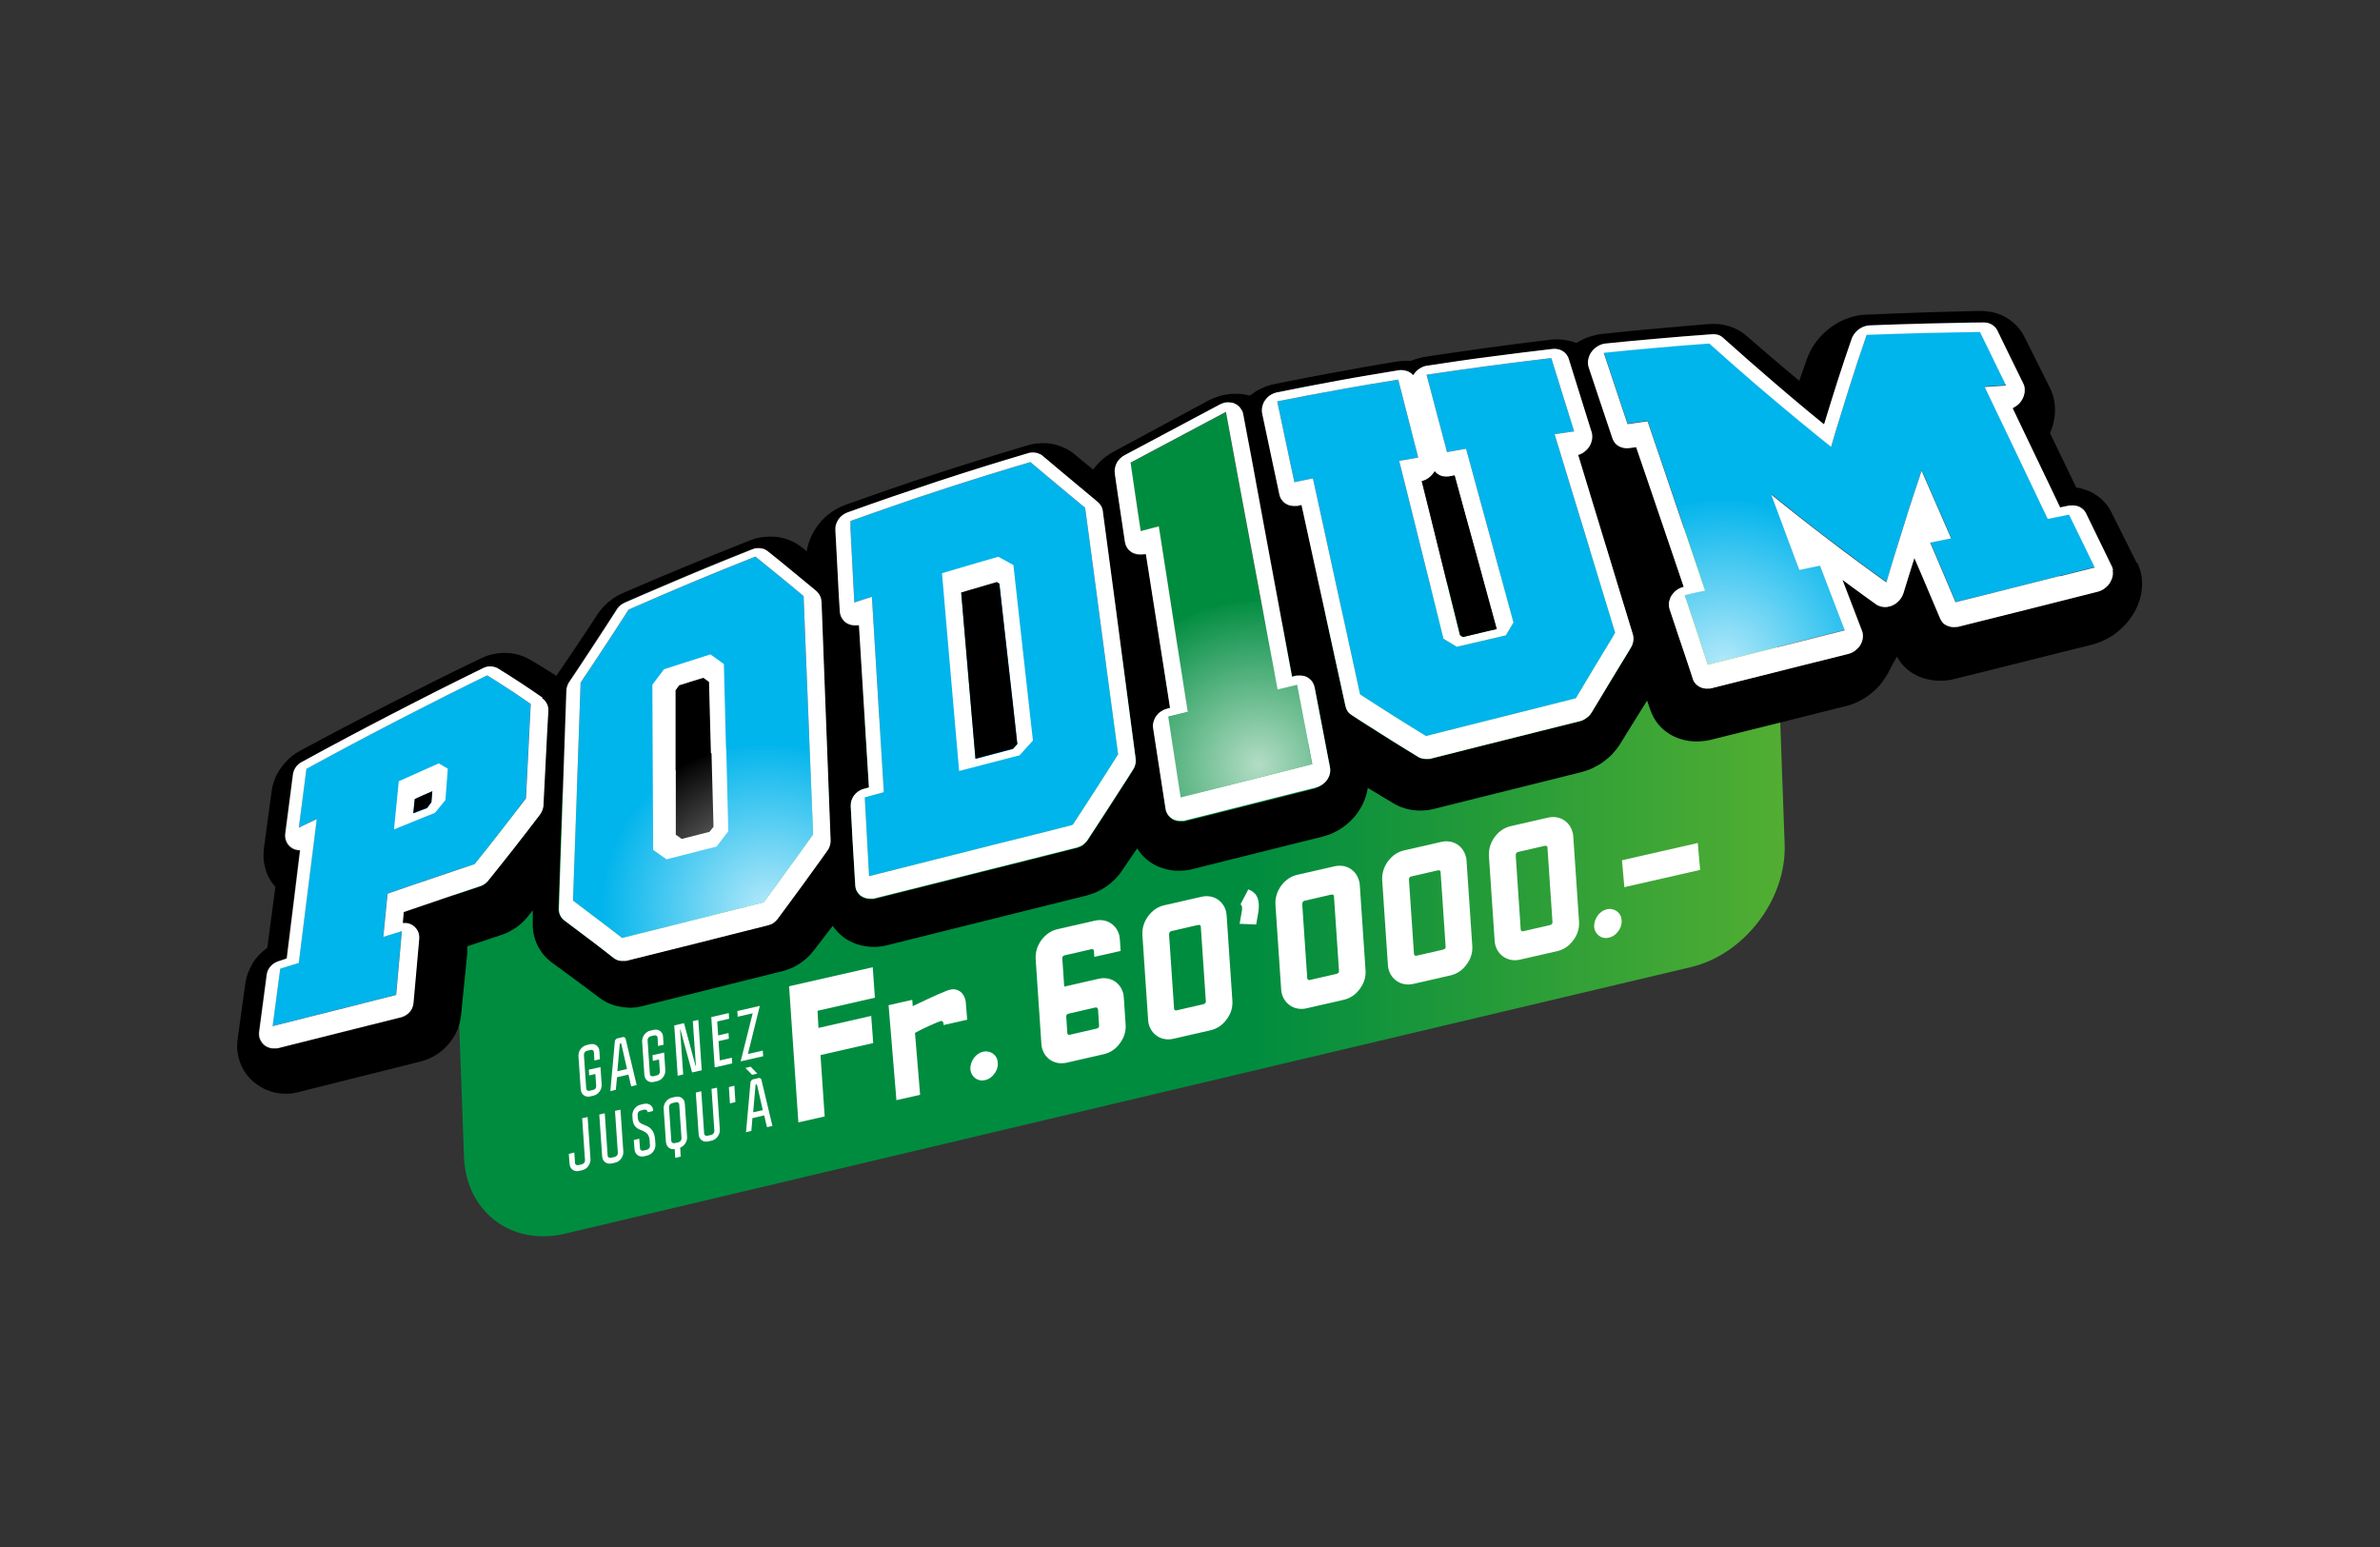
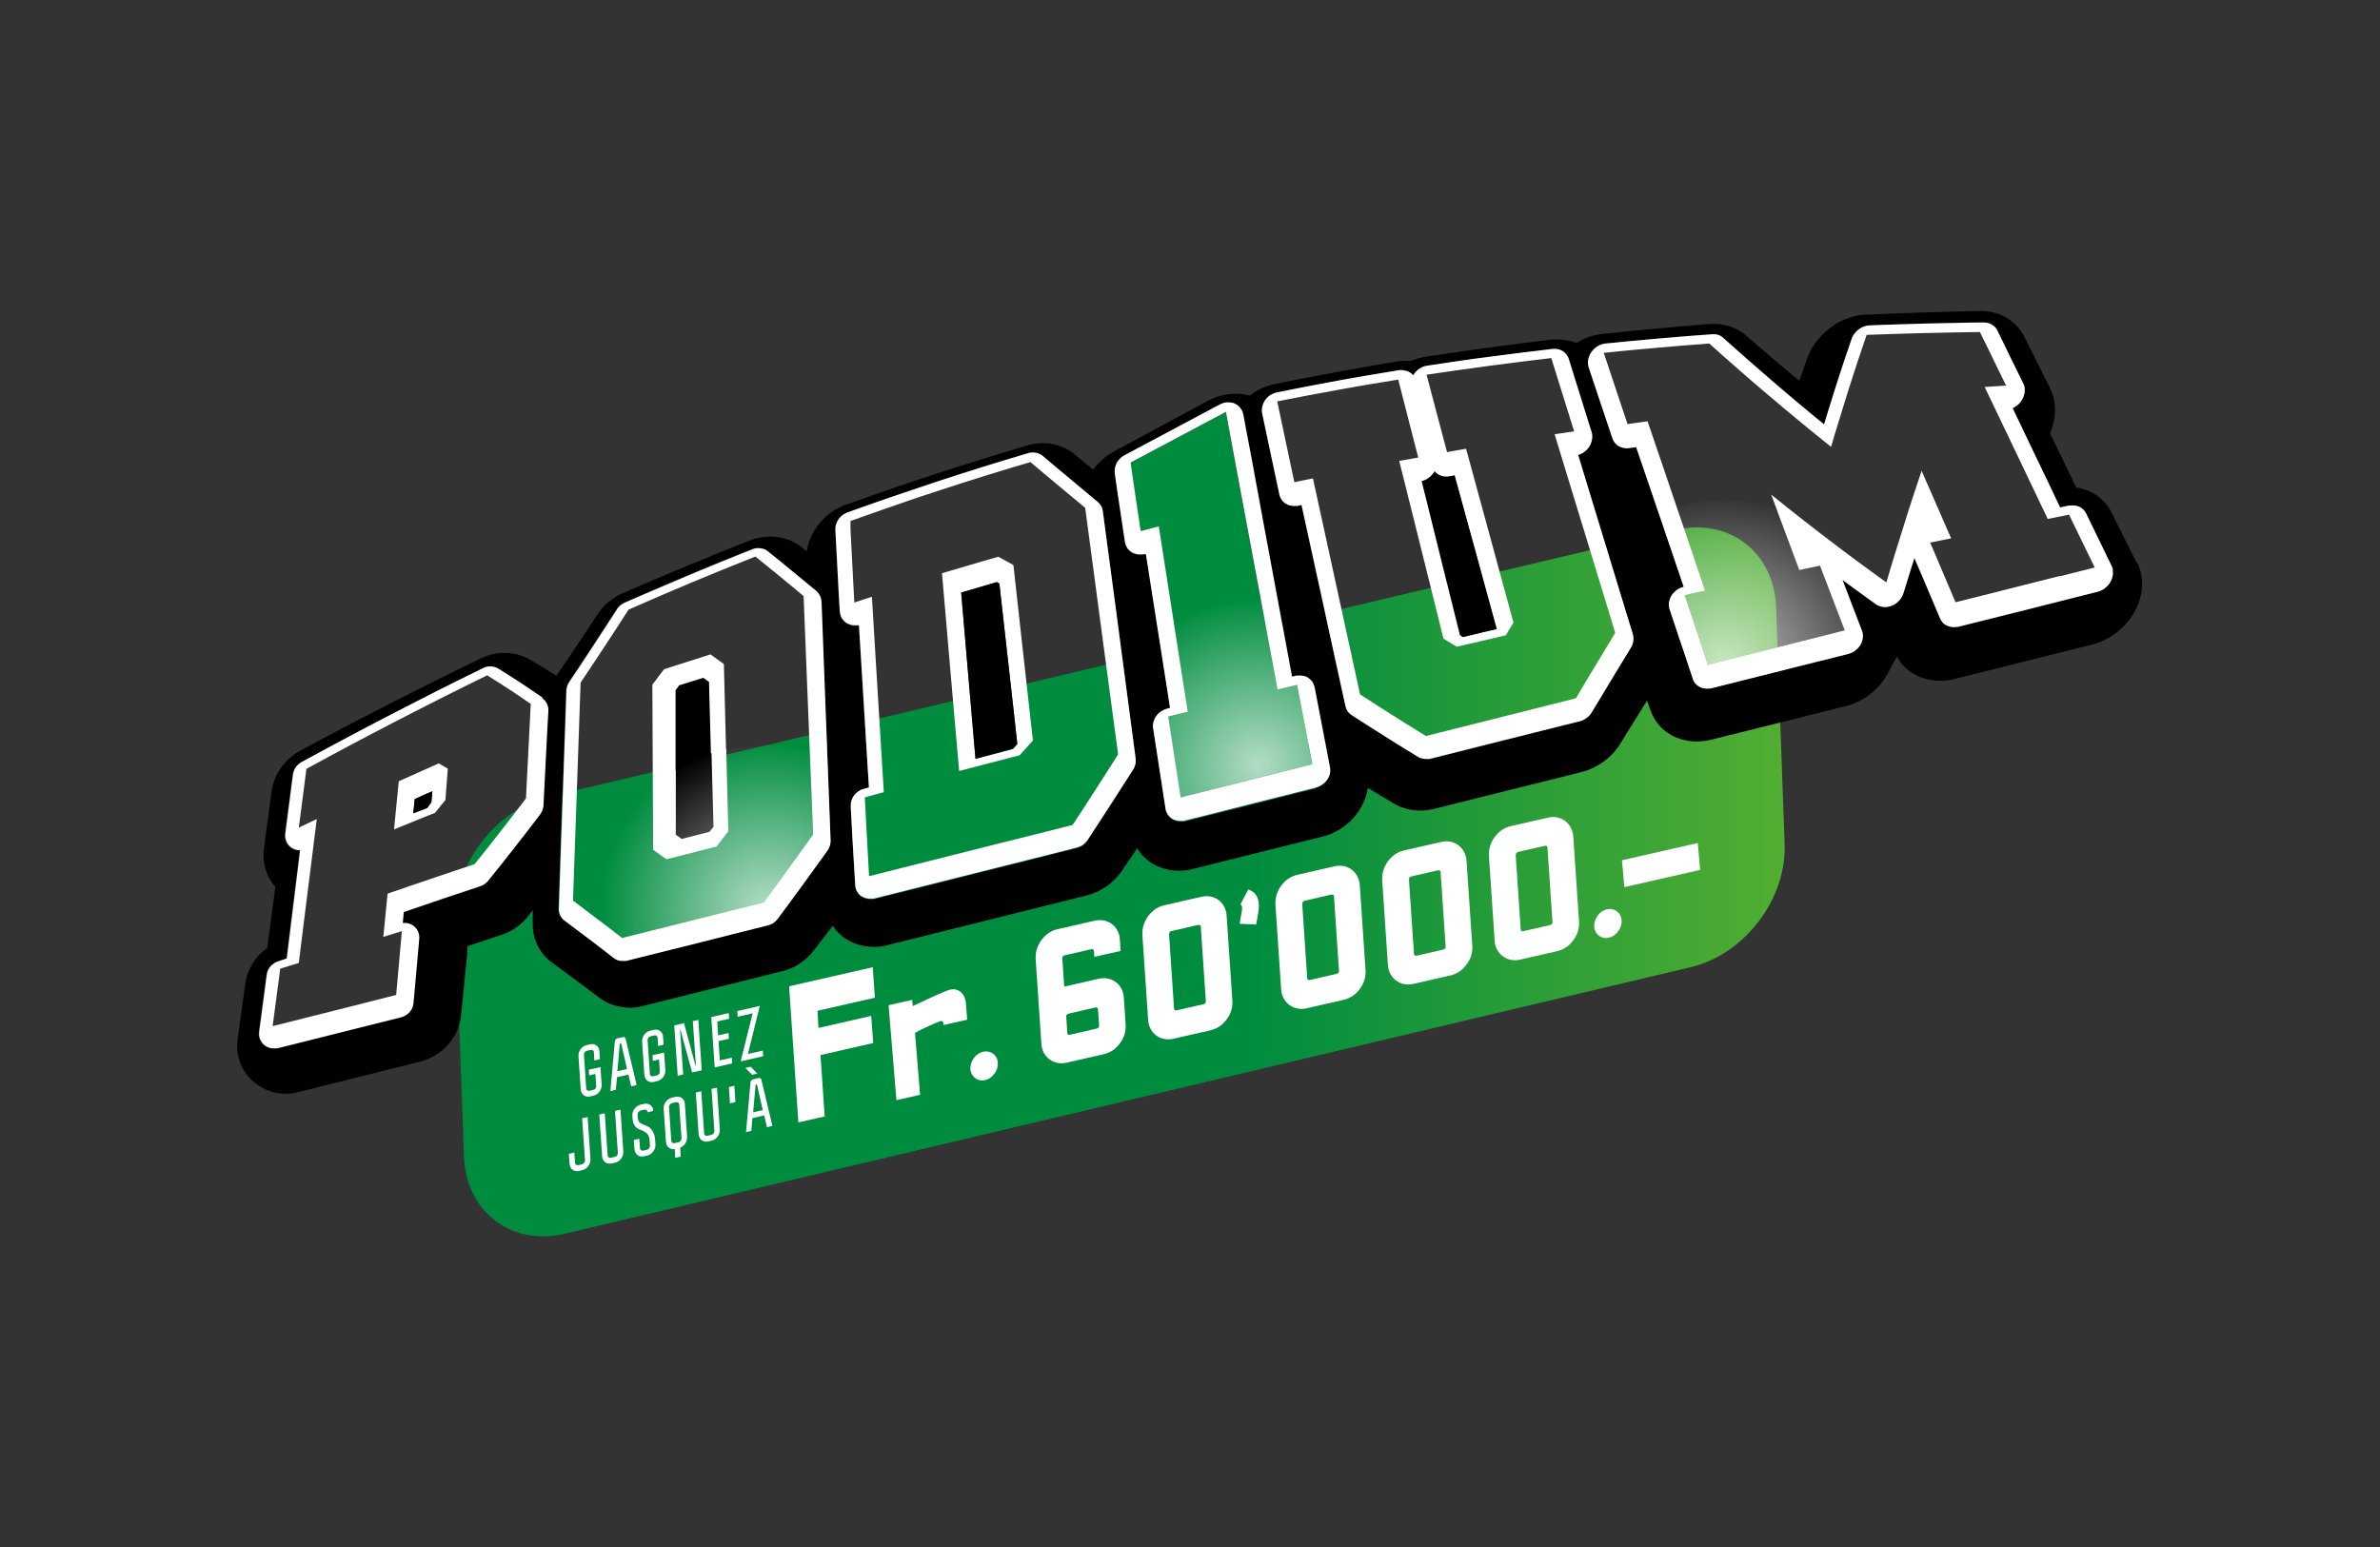
<svg xmlns="http://www.w3.org/2000/svg" xmlns:xlink="http://www.w3.org/1999/xlink" id="a" data-name="Calque 1" viewBox="0 0 200 130">
  <rect x="0" y="0" width="200" height="130" fill="#333333" stroke="none" />
  <defs>
    <style>
      .j {
        fill: #008c3f;
      }

      .k {
        clip-path: url(#f);
      }

      .l {
        fill: #fff;
      }

      .m {
        fill: url(#c);
      }

      .n {
        fill: none;
      }

      .o {
        fill: url(#g);
      }

      .p {
        clip-path: url(#h);
      }

      .q {
        isolation: isolate;
      }

      .r {
        fill: url(#e);
      }

      .s {
        fill: url(#i);
      }

      .t {
        clip-path: url(#d);
      }

      .u {
        fill: #00b4ec;
      }

      .v {
        opacity: .7;
      }
    </style>
    <linearGradient id="c" data-name="Dégradé sans nom 32" x1="38.28" y1="74.11" x2="149.98" y2="74.11" gradientUnits="userSpaceOnUse">
      <stop offset=".6" stop-color="#008c3f" />
      <stop offset="1" stop-color="#52ae32" />
    </linearGradient>
    <clipPath id="d">
      <path class="n" d="M64.16,75.84c.35-.47.7-.94,1.05-1.42s.7-.95,1.04-1.43.69-.95,1.04-1.43.69-.96,1.04-1.44c-.02-.58-.05-1.16-.07-1.74s-.05-1.16-.07-1.75-.05-1.17-.07-1.75-.05-1.17-.07-1.75c-.04-1.08-.08-2.16-.13-3.24s-.08-2.17-.13-3.25c-.04-1.09-.08-2.18-.13-3.27s-.08-2.19-.13-3.28c-.34-.28-.68-.57-1.02-.85s-.68-.56-1.02-.84-.67-.55-1.01-.82-.67-.54-1-.81c-.89.35-1.78.71-2.67,1.07-.89.36-1.78.73-2.67,1.1s-1.78.75-2.66,1.13-1.77.77-2.66,1.16c-.33.52-.67,1.04-1,1.55s-.67,1.03-1.01,1.54-.67,1.02-1.01,1.53-.67,1.01-1.01,1.51c-.05,1.54-.11,3.08-.16,4.62-.05,1.53-.11,3.07-.16,4.59-.05,1.52-.11,3.05-.16,4.57-.05,1.52-.1,3.03-.16,4.54.34.25.68.51,1.02.77s.69.52,1.03.78.69.53,1.04.79.69.53,1.04.8c.99-.25,1.97-.49,2.96-.74s1.98-.5,2.97-.75c.99-.25,1.98-.5,2.97-.75s1.99-.5,2.98-.75" />
    </clipPath>
    <radialGradient id="e" data-name="Dégradé sans nom 1131" cx="-45.79" cy="95.1" fx="-45.79" fy="95.1" r="15.81" gradientTransform="translate(105.26 -8.32) scale(.89)" gradientUnits="userSpaceOnUse">
      <stop offset="0" stop-color="#fff" />
      <stop offset="1" stop-color="#fff" stop-opacity="0" />
    </radialGradient>
    <clipPath id="f">
      <path class="n" d="M173.1,48.4c-.98.25-1.96.49-2.93.74-.98.25-1.95.49-2.92.74-.97.24-1.94.49-2.92.73-.18-.42-.36-.83-.53-1.25s-.36-.83-.53-1.25-.36-.84-.53-1.25c-.18-.42-.36-.84-.54-1.26.15-.03.29-.06.44-.09.15-.03.29-.06.44-.09s.29-.06.44-.09c.15-.03.29-.06.44-.09-.21-.47-.41-.95-.62-1.42-.21-.47-.41-.95-.62-1.42-.21-.47-.41-.95-.62-1.42-.21-.47-.42-.95-.62-1.42-.25.74-.5,1.5-.75,2.26-.25.76-.5,1.54-.74,2.32-.25.78-.49,1.57-.74,2.37-.25.8-.49,1.61-.73,2.43-.81-.58-1.61-1.16-2.42-1.76-.81-.6-1.62-1.2-2.42-1.82-.81-.61-1.62-1.24-2.42-1.87-.81-.63-1.61-1.28-2.42-1.93.03.09.07.18.1.27.03.09.07.18.1.27.03.09.07.18.1.27.03.09.07.18.1.27.16.44.33.88.49,1.32s.33.88.49,1.32c.16.44.33.88.49,1.31s.33.88.49,1.31c.15-.03.29-.06.44-.09.14-.03.29-.06.43-.09.14-.03.29-.06.43-.09.14-.03.29-.06.44-.09.17.45.35.91.52,1.36.17.45.35.91.52,1.36.17.45.35.9.52,1.36.17.45.35.9.52,1.35-.96.24-1.93.48-2.89.73-.96.24-1.92.48-2.88.72-.96.24-1.92.48-2.87.72-.96.24-1.91.48-2.87.72-.16-.49-.32-.97-.48-1.46-.16-.49-.32-.98-.48-1.46-.16-.49-.32-.98-.49-1.46-.16-.49-.32-.98-.49-1.46.14-.03.29-.07.43-.1.14-.03.29-.06.43-.1s.29-.06.43-.09c.14-.03.29-.06.43-.09-.4-1.18-.8-2.36-1.2-3.54-.4-1.18-.8-2.37-1.21-3.55-.4-1.19-.81-2.38-1.21-3.57-.41-1.19-.81-2.39-1.22-3.58-.14.02-.28.04-.42.06-.14.02-.28.04-.42.06-.14.02-.28.04-.42.06-.14.02-.28.04-.42.06-.16-.5-.33-1-.5-1.49-.17-.5-.33-1-.5-1.5-.17-.5-.33-1-.5-1.5-.17-.5-.33-1-.5-1.5.73-.07,1.47-.15,2.2-.22.74-.07,1.47-.14,2.21-.2.74-.06,1.48-.13,2.22-.19.74-.06,1.49-.12,2.24-.17.85.76,1.7,1.52,2.55,2.26.85.74,1.7,1.48,2.56,2.2.85.72,1.71,1.44,2.56,2.14.85.7,1.71,1.4,2.56,2.08.24-.83.49-1.64.74-2.45.25-.81.49-1.6.74-2.39.25-.79.5-1.56.75-2.32.25-.76.51-1.51.76-2.25.78-.03,1.57-.06,2.36-.08.79-.03,1.58-.05,2.37-.07.79-.02,1.59-.04,2.39-.05.8-.01,1.6-.03,2.4-.04.18.37.37.75.55,1.12.18.38.37.75.55,1.13.18.38.37.75.55,1.13.18.37.36.75.55,1.12-.15.01-.3.02-.45.03-.15.01-.3.02-.45.03-.15.01-.3.02-.45.03-.15.01-.3.02-.45.03.44.93.89,1.86,1.33,2.78.44.93.88,1.85,1.33,2.78.44.92.88,1.85,1.32,2.77.44.92.88,1.84,1.32,2.76.15-.03.3-.06.45-.09.15-.03.3-.06.45-.09.15-.03.3-.06.45-.09.15-.03.3-.06.44-.09.18.37.36.74.54,1.11.18.37.36.74.54,1.11.18.37.36.74.54,1.11.18.37.36.74.54,1.11-.98.25-1.96.49-2.94.74Z" />
    </clipPath>
    <radialGradient id="g" data-name="Dégradé sans nom 1131" cx="44.4" cy="72.04" fx="44.4" fy="72.04" r="15.81" xlink:href="#e" />
    <clipPath id="h">
      <path class="n" d="M109.96,62.56c-.11-.56-.21-1.11-.32-1.67-.11-.56-.21-1.11-.32-1.67-.11-.56-.22-1.12-.32-1.67-.14.03-.28.07-.41.1s-.28.07-.41.1c-.14.03-.28.07-.41.1-.14.03-.28.07-.41.1,0-.01,0-.03,0-.04,0-.01,0-.03,0-.04,0-.01,0-.03,0-.04,0-.01,0-.03,0-.04,0-.04-.02-.09-.02-.13,0-.04-.02-.09-.02-.13s-.02-.09-.03-.14c0-.05-.02-.09-.03-.14-.01-.06-.02-.13-.04-.2-.01-.07-.02-.13-.04-.2s-.03-.14-.04-.21c-.01-.07-.03-.14-.04-.22,0-.02,0-.04-.01-.06,0-.02,0-.04-.01-.06,0-.02,0-.04-.01-.06s0-.04-.01-.06c-.02-.09-.03-.18-.05-.28-.02-.09-.03-.19-.05-.28-.02-.1-.04-.19-.05-.29-.02-.1-.04-.2-.06-.3-.01-.07-.03-.14-.04-.21-.01-.07-.03-.14-.04-.21-.01-.07-.03-.14-.04-.21-.01-.07-.03-.14-.04-.22,0-.02,0-.05-.01-.07,0-.02,0-.05-.01-.07v-.07s-.02-.05-.03-.07c0-.05-.02-.09-.03-.14,0-.05-.02-.09-.03-.14,0-.05-.02-.09-.03-.14,0-.05-.02-.09-.03-.14,0-.03-.01-.06-.02-.09l-.02-.09s-.01-.06-.02-.09-.01-.06-.02-.09c-.02-.11-.04-.23-.06-.34-.02-.12-.04-.23-.07-.35-.02-.12-.04-.24-.07-.35-.02-.12-.04-.24-.07-.36-.02-.09-.03-.17-.05-.26-.02-.09-.03-.17-.05-.26-.02-.09-.03-.18-.05-.26-.02-.09-.03-.18-.05-.26-.06,0-.06,0,0,0-.33-1.77-.67-3.62-1.01-5.41-.33-1.79-.65-3.51-.94-5.03-.28-1.52-.53-2.83-.7-3.79-.18-.96-.29-1.57-.31-1.68l-8.01,4.26s.04.28.09.65c.05.37.13.86.21,1.43.08.56.17,1.19.27,1.83.09.63.19,1.27.28,1.85.13-.03.26-.07.38-.1s.26-.07.38-.1.26-.07.38-.1.26-.07.38-.1c.22,1.4.43,2.73.63,4.03.2,1.29.4,2.55.59,3.8.06.35.11.71.17,1.06.01.08.02.16.04.24,0,.04.01.09.02.13.03.18.05.35.08.53-.01-.08-.02-.16-.04-.24.02.11.03.21.05.32,0-.03,0-.05-.01-.08,0,.05.02.11.03.16,0,.04.01.07.02.11,0,.02,0,.04,0,.06.05.33.1.66.16,1,.02.15.05.3.07.45,0,.02,0,.04,0,.06,0,.01,0,.03,0,.05,0,0,0,0,0-.01,0,0,0,.01,0,.02,0,0,0,0,0,0,0,.04.01.08.02.12,0,.03,0,.06.01.09.01.08.03.17.04.25.03.19.06.38.09.57.03.19.06.39.09.58.02.1.03.19.05.29,0,0,0,0,0,0,0,0,0,0,0,.01,0,.02,0,.05.01.07,0,.02,0,.05.01.07,0,.05.01.09.02.14.03.2.06.39.09.59.01.09.03.19.04.28.01.09.03.19.04.28s.03.19.04.28c.02.1.03.19.05.29-.14.03-.27.07-.41.1-.14.03-.27.07-.41.1-.14.03-.27.07-.41.1-.14.03-.27.07-.41.1.09.57.17,1.13.26,1.7.09.57.17,1.13.26,1.69.09.56.17,1.13.26,1.69.09.56.17,1.12.26,1.68.92-.23,1.84-.46,2.76-.69.92-.23,1.84-.46,2.77-.7.92-.23,1.85-.47,2.77-.7.93-.23,1.85-.47,2.78-.7-.11-.55-.21-1.11-.32-1.66ZM98.65,52.39s0,0,.01,0c0,0,0,0-.01,0,.01.08.02.16.04.23-.01-.08-.02-.16-.04-.23Z" />
    </clipPath>
    <radialGradient id="i" data-name="Dégradé sans nom 1131" cx=".55" cy="81.58" fx=".55" fy="81.58" r="15.81" xlink:href="#e" />
  </defs>
  <g id="b" data-name="Podium">
    <g>
      <path class="m" d="M149.97,70.93c.17,4.62-3.38,9.28-7.88,10.34l-94.61,22.4c-4.5,1.07-8.32-1.84-8.49-6.47l-.72-19.92c-.17-4.62,3.38-9.28,7.88-10.34l94.61-22.4c4.5-1.07,8.32,1.84,8.49,6.47l.72,19.92Z" />
      <g>
        <g>
          <path class="l" d="M68.7,84.95l.08,1.43,4.43-1.01.17,2.28-4.43,1.01.35,5.16-2.21.5-.78-11.44,7.03-1.6.18,2.56-4.82,1.1Z" />
          <path class="l" d="M79.86,83.16c.6-.14,1.13.24,1.27.89.02.1.04.17.03.21l.12,1.43-1.99.45v-.14s-.02-.04-.02-.04c-.03-.12-.09-.18-.21-.16-.12.03-.43.16-.92.38-.49.21-.9.42-1.25.62l.43,5.2-1.99.45-.66-7.98,1.99-.45.04.53c1.77-.85,2.81-1.31,3.13-1.38Z" />
          <path class="l" d="M83.82,89.13c.08.34.01.69-.2,1.02-.22.33-.5.54-.86.62-.61.14-1.15-.29-1.22-.91-.02-.68.44-1.33,1.06-1.48.57-.13,1.11.2,1.23.75Z" />
          <path class="l" d="M94.07,78.68c.02.07.02.17.04.32l.06.91-2.21.5-.03-.47v-.06c-.03-.1-.12-.14-.24-.11l-2.22.51c-.14.03-.21.12-.2.26l.16,2.37,2.89-.66c.99-.23,1.86.33,2.08,1.28.02.07.02.17.04.32l.15,2.23c.04.57-.11,1.1-.48,1.59-.35.49-.81.79-1.36.92l-3.11.71c-.99.23-1.88-.34-2.09-1.29-.02-.07-.03-.18-.04-.31l-.48-7.11c-.03-.58.13-1.1.48-1.59.37-.49.82-.8,1.37-.92l3.11-.71c.99-.23,1.86.33,2.08,1.28ZM92.25,84.78c-.02-.1-.1-.14-.23-.11l-2.22.51c-.14.03-.21.12-.2.26l.09,1.35v.04c.03.11.1.15.23.12l2.22-.51c.17-.04.23-.13.22-.27l-.09-1.35v-.06Z" />
          <path class="l" d="M103.04,76.64c.02.07.02.17.04.32l.48,7.11c.04.57-.11,1.1-.48,1.59-.35.49-.81.79-1.36.92l-3.11.71c-.99.23-1.88-.34-2.09-1.29-.02-.07-.03-.18-.04-.31l-.48-7.11c-.03-.58.13-1.1.48-1.59.37-.49.82-.8,1.37-.92l3.11-.71c.99-.23,1.86.33,2.08,1.28ZM98.24,78.52l.42,6.22v.04c.03.11.1.15.23.12l2.22-.51c.17-.04.23-.13.22-.27l-.42-6.22v-.06c-.03-.1-.12-.14-.24-.11l-2.22.51c-.14.03-.2.12-.2.26Z" />
          <path class="l" d="M104.38,76.23c-.02-.08-.06-.16-.13-.25l.65-1.24c.46.17.74.47.84.93.06.28.06.61,0,.99l-.18,1.03-1.39-.06.18-1.04c.03-.14.04-.26.02-.35Z" />
          <path class="l" d="M114.23,74.08c.02.07.02.17.04.32l.48,7.11c.04.57-.11,1.1-.48,1.59-.35.49-.81.79-1.36.92l-3.11.71c-.99.23-1.88-.34-2.1-1.29-.02-.07-.03-.18-.04-.31l-.48-7.11c-.03-.57.13-1.1.48-1.59.37-.49.82-.8,1.37-.92l3.11-.71c.99-.23,1.86.33,2.08,1.28ZM109.43,75.96l.42,6.22v.04c.03.11.1.15.23.13l2.22-.51c.17-.04.23-.13.22-.27l-.42-6.22v-.06c-.03-.1-.12-.14-.24-.11l-2.22.51c-.14.03-.2.12-.2.26Z" />
          <path class="l" d="M123.2,72.03c.02.07.02.17.04.32l.48,7.11c.04.57-.11,1.1-.48,1.59-.35.49-.81.79-1.36.92l-3.11.71c-.99.23-1.88-.34-2.1-1.29-.02-.07-.03-.18-.04-.31l-.48-7.11c-.03-.57.13-1.1.48-1.59.37-.49.82-.8,1.37-.92l3.11-.71c.99-.23,1.86.33,2.08,1.28ZM118.4,73.92l.42,6.22v.04c.03.11.1.15.23.13l2.22-.51c.17-.04.23-.13.21-.27l-.42-6.22v-.06c-.03-.1-.12-.14-.24-.11l-2.22.51c-.14.03-.2.12-.2.26Z" />
          <path class="l" d="M132.17,69.99c.02.07.02.17.04.32l.48,7.11c.04.57-.11,1.1-.48,1.59-.35.49-.81.79-1.36.92l-3.11.71c-.99.23-1.88-.34-2.1-1.29-.02-.07-.03-.18-.04-.31l-.48-7.11c-.03-.57.13-1.1.48-1.59.37-.49.82-.8,1.37-.92l3.11-.71c.99-.23,1.86.33,2.08,1.28ZM127.37,71.87l.42,6.22v.04c.03.11.1.15.23.12l2.22-.51c.17-.04.23-.13.22-.27l-.42-6.22v-.06c-.03-.1-.12-.14-.24-.11l-2.22.51c-.14.03-.2.12-.2.26Z" />
          <path class="l" d="M136.24,77.16c.08.34.01.69-.2,1.02-.22.33-.5.54-.86.62-.61.14-1.16-.29-1.22-.91-.02-.68.44-1.33,1.06-1.48.57-.13,1.11.2,1.23.75Z" />
          <path class="l" d="M136.5,74.55l-.2-2.26,6.37-1.45.2,2.26-6.37,1.45Z" />
        </g>
        <g>
          <path class="l" d="M50.35,88.22s0,.06.02.12l.04.67-.46.11-.04-.67s0-.03,0-.05c-.03-.14-.14-.2-.29-.17l-.29.07c-.16.04-.27.18-.26.35l.19,2.79s0,.03,0,.05c.03.14.14.2.29.17l.29-.07c.18-.04.27-.16.26-.35l-.07-.99-.52.12-.03-.48.98-.22.1,1.47c.01.21-.05.41-.18.59-.13.18-.3.29-.5.34l-.29.07c-.37.08-.69-.12-.77-.48,0-.02,0-.06-.02-.12l-.19-2.79c-.01-.21.05-.41.18-.59.14-.18.3-.29.51-.34l.29-.07c.37-.08.69.12.77.47Z" />
          <path class="l" d="M51.85,90.52l-.1,1.06-.46.11.38-4.2c.02-.09.1-.21.2-.23l.47-.11c.1-.02.21.04.23.13l.93,3.9-.46.11-.23-.99-.99.23ZM52.22,87.73s-.03-.06-.06-.06h-.03s-.04.04-.05.09l-.2,2.26.81-.19-.48-2.11Z" />
          <path class="l" d="M55.7,87s0,.06.02.12l.04.67-.46.11-.04-.67s0-.03,0-.05c-.03-.14-.14-.2-.29-.17l-.29.07c-.16.04-.27.18-.26.35l.19,2.79s0,.03,0,.05c.03.14.14.2.29.17l.29-.07c.18-.04.27-.16.26-.35l-.07-.99-.52.12-.03-.48.98-.22.1,1.47c.01.21-.05.41-.18.59-.13.18-.3.29-.5.34l-.29.07c-.37.08-.69-.12-.77-.47,0-.03,0-.06-.02-.12l-.19-2.79c-.01-.21.05-.41.18-.59.14-.18.3-.3.51-.34l.29-.07c.37-.08.69.12.77.47Z" />
          <path class="l" d="M58.16,90.12l-.98-3.59h-.03s.26,3.76.26,3.76l-.46.11-.29-4.23.82-.19.97,3.59h.03s-.26-3.76-.26-3.76l.46-.1.29,4.23-.81.18Z" />
          <path class="l" d="M60.27,85.82l.08,1.19.87-.2.03.48-.87.2.11,1.62,1.01-.23.03.48-1.47.34-.29-4.23,1.47-.34.03.48-1.01.23Z" />
          <path class="l" d="M64.1,88.28l.03.48-1.89.43,1.01-4.04-1.26.29-.03-.48,1.89-.43-1,4.04,1.26-.29Z" />
          <path class="l" d="M49.44,97.99c-.13.18-.3.29-.5.34l-.29.07c-.37.08-.69-.12-.77-.48,0-.02,0-.06-.02-.12l-.06-.84.46-.11.06.84s0,.03,0,.05c.03.14.14.2.29.17l.29-.07c.16-.04.27-.18.26-.35l-.24-3.52.46-.1.24,3.52c.01.21-.05.41-.18.59Z" />
          <path class="l" d="M52.2,97.36c-.13.18-.3.29-.5.34l-.31.07c-.37.08-.69-.12-.77-.47,0-.03,0-.06-.02-.12l-.24-3.52.46-.11.24,3.52s0,.03,0,.05c.03.14.14.2.29.17l.31-.07c.16-.04.27-.18.26-.35l-.24-3.52.46-.1.24,3.52c.01.21-.05.41-.18.59Z" />
          <path class="l" d="M54.86,93.24s0,.06.02.12l-.46.11s0-.03,0-.05c-.03-.14-.14-.2-.29-.17l-.29.07c-.16.04-.27.18-.26.35l.02.29c0,.06.01.09.02.11.03.14.09.24.24.33.07.04.14.08.18.09.04.02.12.05.24.1.38.14.62.43.72.85.03.12.04.22.05.32l.03.41c.01.21-.05.41-.18.59-.13.18-.3.29-.5.34l-.29.07c-.37.08-.69-.12-.77-.47,0-.03,0-.06-.02-.12l-.06-.78.46-.11.06.78s0,.03,0,.05c.03.14.14.2.29.17l.29-.07c.16-.04.27-.18.26-.35l-.03-.41c0-.08-.01-.15-.03-.23-.05-.21-.13-.35-.29-.46-.08-.05-.15-.09-.2-.12s-.15-.06-.27-.11c-.34-.13-.54-.36-.61-.69-.02-.07-.02-.13-.03-.2l-.02-.29c-.01-.21.05-.41.18-.59.14-.18.3-.29.51-.34l.29-.07c.37-.08.69.12.77.47Z" />
          <path class="l" d="M57.53,92.63s0,.06.02.12l.19,2.79c.01.19-.04.37-.15.54-.11.17-.25.29-.43.36l.04.75-.46.11-.04-.74c-.35.06-.64-.14-.72-.48,0-.03,0-.06-.02-.12l-.19-2.79c-.01-.21.05-.41.18-.59.14-.18.3-.29.51-.34l.31-.07c.37-.08.69.12.77.47ZM57.08,92.8c-.03-.14-.14-.2-.29-.17l-.31.07c-.16.04-.27.18-.26.35l.19,2.79s0,.03,0,.05c.03.14.14.2.29.17l.31-.07c.16-.04.27-.18.26-.35l-.19-2.79s0-.03,0-.05Z" />
          <path class="l" d="M60.31,95.51c-.13.18-.3.29-.5.34l-.31.07c-.37.08-.69-.12-.77-.47,0-.03,0-.06-.02-.12l-.24-3.52.46-.11.24,3.52s0,.03,0,.05c.03.14.14.2.29.17l.31-.07c.16-.04.27-.18.26-.35l-.24-3.52.46-.1.24,3.52c.01.21-.05.41-.18.59Z" />
          <path class="l" d="M61.34,92.72l-.09-1.37.46-.11.09,1.37-.46.11Z" />
          <path class="l" d="M63.2,90.32l-.56-.58.44-.1.56.58-.44.1ZM63.15,95.03l-.46.11.38-4.21c.02-.09.1-.21.21-.23l.47-.11c.1-.02.21.04.23.13l.93,3.9-.46.1-.23-.99-.99.23-.09,1.06ZM63.57,91.12h-.03s-.04.04-.05.09l-.2,2.26.81-.18-.48-2.11s-.03-.06-.06-.06Z" />
        </g>
      </g>
    </g>
    <g>
      <path d="M179.6,47.28c.15.31.26.64.33.98s.09.69.07,1.05-.08.71-.19,1.07-.25.71-.44,1.04c-.19.34-.42.66-.67.95s-.54.56-.85.8-.64.44-.99.61-.72.3-1.09.4c-.96.24-1.93.48-2.89.72s-1.92.48-2.88.72-1.92.48-2.87.72-1.91.48-2.87.71c-.06.02-.12.03-.18.04s-.12.02-.18.04-.12.02-.18.03-.12.02-.18.02c-.44.05-.87.03-1.28-.04s-.8-.19-1.16-.36-.69-.4-.97-.66-.53-.58-.72-.94c-.1.16-.18.31-.26.45s-.15.28-.22.41-.13.26-.2.39-.13.25-.21.37c-.19.31-.41.61-.65.88s-.52.51-.81.73-.6.4-.93.56-.67.28-1.03.37c-.95.24-1.89.47-2.84.71s-1.89.47-2.83.71-1.88.47-2.82.7-1.88.47-2.82.7c-.06.01-.12.03-.18.04s-.12.02-.18.03-.12.02-.18.03-.12.02-.18.02c-.5.05-.98.03-1.44-.07s-.88-.26-1.27-.49-.73-.52-1.01-.86-.51-.75-.66-1.19c-.02-.07-.05-.13-.07-.2s-.05-.13-.07-.2-.05-.13-.07-.2-.05-.13-.07-.2c-.19.3-.37.6-.56.9s-.37.6-.56.9-.37.6-.56.9-.37.6-.56.91c-.18.3-.4.57-.63.83s-.5.48-.78.69-.58.38-.89.53-.64.26-.97.35c-1.04.26-2.07.52-3.11.78s-2.07.52-3.1.77-2.06.51-3.09.77-2.06.51-3.08.77c-.06.01-.11.03-.17.04s-.11.02-.17.03-.11.02-.17.03-.11.01-.17.02c-.24.02-.48.03-.72.02s-.47-.04-.7-.09-.45-.11-.66-.19-.42-.18-.62-.3c-.18-.11-.37-.22-.55-.33s-.36-.22-.55-.33-.36-.22-.55-.33-.36-.22-.55-.33c-.03.17-.06.35-.11.52s-.1.34-.17.51-.14.33-.23.5-.19.32-.29.48c-.18.26-.38.5-.6.72s-.46.42-.72.6-.53.33-.81.46-.58.23-.89.31c-.91.23-1.82.46-2.73.68s-1.82.45-2.73.68-1.82.45-2.72.68-1.81.45-2.71.68c-.06.01-.11.03-.17.04s-.11.02-.17.03-.11.02-.17.03-.11.01-.17.02c-.24.02-.49.03-.72.02s-.47-.04-.71-.1-.45-.12-.67-.2-.42-.19-.62-.31c-.13-.08-.25-.17-.37-.26s-.23-.19-.34-.3-.21-.22-.3-.34-.18-.24-.26-.37c-.11.16-.21.32-.32.47s-.21.31-.32.47-.21.31-.32.47-.21.31-.32.47c-.17.26-.37.5-.59.72s-.45.42-.7.59-.52.33-.8.46-.57.23-.87.31c-1.41.35-2.81.7-4.22,1.05s-2.8.7-4.2,1.05-2.79.69-4.18,1.04c-1.39.35-2.78.69-4.17,1.04-.06.01-.11.03-.17.04s-.11.02-.17.03-.11.02-.17.03-.11.01-.17.02c-.26.03-.52.03-.77.01s-.51-.06-.75-.12-.48-.14-.71-.24-.44-.22-.65-.36c-.1-.07-.2-.15-.29-.23s-.18-.16-.27-.25-.17-.18-.24-.27-.15-.19-.21-.29c-.13.17-.26.35-.4.52s-.26.35-.4.52-.27.35-.4.52-.27.35-.4.52c-.17.22-.35.42-.55.6s-.41.35-.64.5-.46.28-.71.38-.5.2-.77.26c-.98.24-1.96.49-2.93.73s-1.95.49-2.93.73-1.95.49-2.92.73-1.94.49-2.92.73c-.05.01-.11.03-.16.04s-.11.02-.16.03-.11.02-.16.03-.11.01-.16.02c-.27.03-.54.03-.8,0s-.53-.07-.78-.13-.5-.16-.74-.27-.46-.25-.67-.41c-.34-.25-.67-.51-1.01-.76s-.67-.5-1-.74-.66-.49-.99-.73-.66-.48-.98-.72c-.27-.2-.51-.42-.72-.67s-.38-.52-.52-.81-.24-.6-.31-.92-.09-.66-.08-1c0-.08,0-.16,0-.25s0-.16,0-.25,0-.16,0-.25,0-.16,0-.25c-.04.05-.08.1-.12.15s-.08.1-.12.15-.08.1-.12.15-.08.1-.12.15c-.14.17-.3.33-.46.48s-.33.28-.51.4-.37.23-.56.33-.4.18-.61.25c-.24.08-.48.16-.72.24s-.48.16-.72.24-.48.16-.72.24-.48.16-.72.24c0,.05,0,.1,0,.16s0,.11,0,.16,0,.11,0,.16,0,.11-.01.16c-.04.43-.09.87-.13,1.3s-.09.86-.13,1.29-.09.86-.13,1.29-.09.86-.13,1.29c-.05.46-.17.91-.35,1.32s-.44.8-.74,1.14-.65.64-1.05.88-.83.43-1.29.54c-.86.21-1.71.43-2.56.64s-1.71.42-2.56.64-1.7.42-2.55.64-1.7.42-2.54.64c-.05.01-.11.03-.16.04s-.11.02-.16.03-.11.02-.16.03-.11.01-.16.02c-.29.03-.58.03-.86,0s-.56-.08-.83-.17-.53-.19-.77-.33-.48-.3-.7-.49c-.26-.22-.48-.47-.67-.74s-.34-.56-.45-.87-.19-.63-.23-.96-.03-.67.02-1.01c.05-.39.1-.77.16-1.16s.11-.77.16-1.16.11-.77.16-1.16.11-.77.16-1.16c.04-.31.11-.6.22-.89s.24-.56.39-.82.34-.5.55-.72.44-.42.69-.6c.06-.42.11-.85.17-1.27s.11-.85.17-1.28.11-.85.17-1.28.11-.85.17-1.28c-.19-.22-.36-.46-.5-.71s-.25-.52-.33-.8-.14-.57-.16-.86-.01-.6.03-.9c.06-.39.11-.79.16-1.18s.11-.79.16-1.19.11-.79.16-1.19.11-.79.16-1.19c.05-.36.14-.7.27-1.04s.3-.65.51-.94.44-.56.71-.81.57-.45.89-.63c1.27-.69,2.54-1.36,3.81-2.03,1.27-.67,2.54-1.32,3.81-1.97,1.27-.65,2.54-1.29,3.8-1.92s2.54-1.25,3.8-1.86c.12-.06.24-.11.37-.16s.25-.09.37-.12.25-.07.38-.09.25-.04.38-.06c.23-.03.47-.03.7-.02s.46.04.69.09.45.11.66.2.42.18.62.3c.18.11.36.22.54.32s.36.22.54.33.36.22.54.34.36.23.54.34c.29-.42.58-.85.87-1.27s.58-.85.86-1.28.57-.86.86-1.29.57-.86.85-1.3c.13-.2.28-.39.43-.56s.32-.34.5-.49.37-.29.57-.42.41-.24.63-.33c.89-.39,1.78-.77,2.67-1.15s1.78-.75,2.68-1.12,1.79-.74,2.68-1.1,1.79-.72,2.68-1.07c.1-.04.2-.07.3-.11s.2-.06.3-.08.2-.05.3-.06.2-.03.3-.04c.28-.03.56-.04.84-.02s.55.07.81.14.52.17.77.29.48.27.7.44c.04.03.07.06.11.09s.07.06.11.09.07.06.11.09.07.06.11.09c.07-.43.19-.85.38-1.25s.42-.77.7-1.12.61-.65.98-.91.77-.47,1.21-.63c1.26-.45,2.52-.89,3.78-1.33s2.53-.86,3.8-1.27,2.54-.82,3.81-1.21c1.27-.4,2.55-.78,3.82-1.16.07-.02.14-.04.21-.06s.14-.03.21-.05.14-.03.21-.04.14-.02.21-.03c.29-.03.58-.04.87-.02s.57.07.84.15.53.18.78.31.48.28.7.47c.13.11.26.21.39.32s.26.21.39.32.26.21.39.32.26.21.39.32c.11-.15.23-.3.36-.44s.27-.27.41-.4.3-.24.46-.36.33-.21.5-.31l7.88-4.25c.15-.08.29-.15.44-.21s.3-.12.45-.17.31-.09.46-.12.31-.06.46-.08c.15-.02.29-.03.44-.03s.29,0,.44.01.29.03.43.05.28.06.42.1c.16-.12.32-.23.49-.34s.35-.2.53-.28.37-.16.55-.22.38-.11.58-.15c.84-.17,1.69-.34,2.53-.5s1.7-.32,2.55-.48,1.71-.31,2.56-.46,1.71-.29,2.57-.44c.14-.02.26-.03.38-.04s.21-.02.31-.02.18,0,.26,0,.16,0,.23.01c.09-.04.19-.08.29-.11s.19-.06.29-.09.2-.05.3-.08.2-.04.3-.06c.87-.13,1.74-.27,2.61-.39s1.75-.25,2.62-.37,1.76-.24,2.64-.35,1.77-.22,2.66-.33c.2-.02.4-.03.59-.03s.38.01.57.04.36.06.54.1.34.1.51.16c.16-.1.33-.19.51-.28s.35-.16.53-.22.37-.12.55-.16.38-.08.57-.1c.75-.08,1.5-.16,2.25-.23s1.49-.15,2.24-.21,1.49-.14,2.24-.2,1.49-.13,2.24-.19c.3-.02.6-.02.88.01s.57.09.83.17.52.19.77.33.47.29.68.48c.37.32.74.65,1.11.96s.74.64,1.11.95.74.63,1.11.94.74.62,1.11.93c.05-.15.11-.31.16-.46s.11-.31.16-.46.11-.3.16-.46.11-.3.16-.45c.18-.5.42-.96.73-1.38s.67-.8,1.08-1.13.85-.6,1.33-.8.98-.34,1.49-.4c.87-.04,1.73-.08,2.56-.11s1.66-.06,2.48-.09c.82-.03,1.62-.05,2.42-.07s1.6-.04,2.4-.06c.42,0,.82.04,1.2.13s.74.24,1.06.43.62.42.88.69.48.58.65.93c.18.36.36.72.54,1.08s.36.72.54,1.08.36.72.54,1.08.36.72.54,1.08c.14.28.24.58.31.89s.1.63.1.95-.04.65-.11.97-.17.65-.31.96c.18.38.37.76.55,1.14s.37.76.55,1.14.37.76.55,1.14.37.76.55,1.14c.32.05.63.14.93.25s.57.27.82.44.48.39.69.62.38.5.52.78c.18.36.35.71.53,1.06s.35.71.53,1.06.35.71.53,1.06.35.71.53,1.06ZM177.38,48.84c.06-.1.1-.21.14-.32s.05-.22.06-.32,0-.21-.02-.32-.05-.2-.1-.3c-.18-.37-.36-.74-.54-1.11s-.36-.74-.54-1.11-.36-.74-.54-1.11-.36-.74-.54-1.11c-.06-.12-.13-.22-.22-.31s-.19-.16-.3-.22-.24-.1-.37-.12-.27-.03-.41-.01c-.01,0-.02,0-.03,0s-.02,0-.03,0-.02,0-.03,0-.02,0-.03,0c-.06.01-.13.03-.19.04s-.13.03-.19.04-.13.03-.19.04-.13.03-.19.04c-.33-.69-.66-1.39-.99-2.08s-.66-1.39-1-2.08-.67-1.39-1-2.09c-.33-.7-.67-1.39-1-2.09.07-.03.14-.07.21-.12s.13-.09.2-.15.12-.11.18-.17.11-.13.15-.2c.08-.11.13-.23.18-.35s.07-.24.09-.36,0-.24,0-.36-.05-.23-.1-.34c-.18-.37-.36-.75-.55-1.12s-.36-.75-.55-1.12-.37-.75-.55-1.13-.37-.75-.55-1.13c-.05-.11-.12-.2-.2-.28s-.17-.15-.27-.21-.21-.1-.32-.13-.24-.04-.37-.04c-.81,0-1.61.02-2.41.04s-1.6.03-2.39.05c-.8.02-1.59.04-2.38.07s-1.58.05-2.37.08c-.19.02-.36.06-.52.13s-.31.15-.44.25-.25.22-.34.35-.17.27-.22.43c-.2.57-.39,1.14-.59,1.73s-.39,1.17-.58,1.77-.38,1.2-.57,1.81c-.19.61-.38,1.22-.57,1.85-.71-.58-1.42-1.16-2.12-1.75s-1.41-1.19-2.12-1.8-1.41-1.22-2.12-1.84-1.41-1.25-2.12-1.88c-.06-.06-.13-.11-.2-.15s-.15-.08-.23-.1-.17-.04-.25-.05-.18-.01-.27,0c-.75.06-1.5.11-2.25.17s-1.49.12-2.24.19-1.48.13-2.22.2-1.48.14-2.21.22c-.12.01-.24.04-.35.08s-.22.09-.32.15-.2.13-.28.21-.17.17-.24.27c-.07.1-.13.2-.17.31s-.08.22-.1.33-.03.22-.02.33.03.22.06.32c.17.5.33,1,.5,1.5s.33,1,.5,1.5.33,1,.5,1.49.33.99.5,1.49c.05.14.12.26.2.37s.19.2.31.27.25.12.39.15.29.04.44.02c.06,0,.12-.02.17-.02s.11-.01.16-.02.1-.01.15-.02.1-.01.15-.02c.34.98.67,1.97,1.01,2.95s.67,1.96,1,2.94.67,1.95,1,2.93c.33.97.66,1.95.99,2.92-.1.02-.21.06-.3.1s-.19.1-.28.16-.17.13-.24.21-.14.16-.2.25c-.06.09-.11.19-.14.29s-.06.2-.08.3-.02.2,0,.3.03.2.06.29c.16.49.32.98.49,1.47s.32.98.49,1.46.32.97.49,1.46.32.97.48,1.46c.04.14.11.26.2.36s.19.19.31.26.25.12.39.15.29.04.44.02c.02,0,.04,0,.05,0s.04,0,.05,0,.04,0,.05-.01.04,0,.05-.01c.96-.24,1.91-.48,2.87-.72s1.91-.48,2.87-.72,1.92-.48,2.88-.72,1.92-.48,2.88-.72c.11-.03.21-.07.31-.11s.2-.11.28-.17.17-.14.25-.22.14-.17.2-.27c.06-.09.1-.19.13-.29s.06-.2.07-.3.01-.2,0-.3-.03-.2-.07-.29c-.14-.36-.27-.71-.41-1.07s-.27-.71-.41-1.07-.27-.71-.41-1.07-.27-.72-.41-1.07c.23.17.47.35.7.52s.47.34.7.51.47.34.7.51.47.34.7.5c.06.05.13.09.2.12s.15.06.22.08.16.03.24.04.16,0,.25,0c.04,0,.07,0,.11-.02s.07-.01.11-.02.07-.02.11-.03.07-.02.11-.04c.12-.05.23-.11.33-.18s.2-.16.28-.25.16-.19.22-.3.11-.22.15-.34c.08-.25.15-.5.23-.75s.15-.5.23-.74.15-.49.23-.74.15-.49.23-.73c0,0,0,.02,0,.03s0,.02.01.03,0,.02.01.03,0,.02.01.03c.18.42.36.84.54,1.25s.36.83.53,1.25.36.83.53,1.25.36.83.53,1.25c.05.12.13.23.21.33s.19.17.31.23.24.1.38.13.27.03.42.01c.02,0,.03,0,.05,0s.03,0,.05,0,.03,0,.05,0,.03,0,.05-.01c.97-.24,1.94-.49,2.92-.73s1.95-.49,2.92-.73,1.95-.49,2.93-.74,1.95-.49,2.93-.74c.12-.03.23-.07.33-.12s.21-.11.3-.19.18-.15.26-.24.15-.19.2-.29M137.04,54.42c.05-.09.1-.18.13-.27s.06-.19.07-.29.02-.19.01-.29-.02-.19-.05-.28c-.38-1.24-.76-2.49-1.14-3.73-.38-1.25-.76-2.5-1.14-3.75-.38-1.25-.76-2.51-1.15-3.77-.38-1.26-.77-2.52-1.15-3.78.09-.03.18-.06.26-.1s.17-.09.25-.15.15-.12.22-.19.13-.15.19-.23c.07-.1.12-.2.16-.3s.07-.21.09-.32.03-.21.02-.32-.02-.21-.05-.31c-.16-.51-.32-1.02-.48-1.53s-.32-1.02-.48-1.54-.32-1.03-.48-1.54-.32-1.03-.48-1.54c-.05-.14-.11-.27-.2-.38s-.19-.21-.31-.28-.25-.13-.4-.16-.3-.04-.46-.02c-.89.1-1.78.21-2.66.32s-1.77.23-2.64.34-1.76.24-2.63.36-1.74.25-2.61.39c-.11.02-.22.05-.32.08s-.2.09-.29.15-.18.13-.26.2-.15.16-.22.26c0,0-.01.02-.02.02s-.01.02-.02.02-.01.02-.02.03-.01.02-.02.03c-.07-.08-.14-.15-.23-.21s-.18-.11-.28-.15-.2-.06-.31-.08-.22-.01-.34,0c-.88.14-1.75.29-2.61.44-.86.15-1.72.3-2.58.46s-1.71.31-2.56.48-1.7.33-2.54.5c-.1.02-.2.05-.29.09s-.18.09-.27.14-.17.12-.24.19-.14.15-.2.24c-.06.09-.11.18-.15.27s-.07.19-.09.29-.03.19-.03.29,0,.19.03.29c.12.57.24,1.14.36,1.7s.24,1.13.36,1.7.24,1.13.36,1.69.24,1.13.36,1.69c.03.16.1.3.18.43s.19.23.32.32.26.15.42.18.31.05.48.03c.01,0,.02,0,.03,0s.02,0,.03,0,.02,0,.04,0,.02,0,.04,0c.03,0,.05-.01.08-.02s.05-.01.08-.02.05-.01.08-.02.05-.01.08-.02c.31,1.42.62,2.84.93,4.26.31,1.42.62,2.83.93,4.24s.62,2.82.92,4.22.61,2.8.92,4.2c.02.08.04.15.07.22s.07.14.11.2.09.12.15.17.12.1.18.14c.46.3.92.59,1.38.89s.92.59,1.39.88.93.58,1.39.87.93.58,1.4.86c.06.04.13.07.19.1s.14.05.21.06.14.02.22.03.15,0,.22,0c.02,0,.03,0,.05,0s.03,0,.05,0,.03,0,.05,0,.03,0,.05-.01c1.04-.26,2.09-.52,3.13-.79s2.09-.53,3.14-.79c1.05-.26,2.1-.53,3.15-.79,1.05-.26,2.1-.53,3.16-.79.1-.03.2-.06.3-.11s.19-.1.27-.17.17-.14.24-.21.14-.17.19-.26c.26-.43.52-.86.78-1.29s.52-.86.77-1.28.51-.85.77-1.27.51-.84.77-1.26c.02-.03.03-.06.05-.08s.03-.06.05-.09.03-.06.05-.09.03-.06.05-.08M95.22,64.66c.05-.07.08-.14.12-.22s.06-.15.07-.23.03-.16.03-.24,0-.16-.01-.24c-.23-1.71-.45-3.42-.68-5.13-.23-1.72-.46-3.44-.68-5.16s-.46-3.46-.69-5.2-.46-3.48-.7-5.23c0-.08-.03-.15-.05-.22s-.05-.14-.09-.21-.08-.13-.13-.19-.1-.11-.16-.16c-.39-.32-.77-.64-1.16-.97s-.77-.64-1.15-.96-.77-.64-1.15-.96-.76-.64-1.14-.96c-.07-.06-.14-.1-.21-.15s-.16-.07-.24-.1-.17-.04-.26-.05-.18,0-.27,0c-.02,0-.04,0-.06,0s-.04,0-.06.01-.04,0-.06.01-.04.01-.06.02c-1.28.38-2.55.76-3.83,1.16s-2.54.8-3.81,1.22c-1.27.42-2.53.84-3.8,1.28-1.26.43-2.52.88-3.78,1.33-.16.06-.3.14-.43.24s-.24.22-.33.35-.16.28-.2.43-.06.31-.05.47c.01.19.02.37.03.56s.02.37.03.56.02.37.03.56.02.37.03.56c.02.38.04.76.06,1.15s.04.76.06,1.14.04.76.06,1.14.04.76.07,1.14c0,.1.02.2.05.29s.06.18.11.27.1.16.17.23.14.13.22.19c.06.04.13.07.2.1s.14.05.21.07.15.03.22.03.15,0,.23,0c.02,0,.03,0,.05,0s.03,0,.05,0,.03,0,.05,0,.03,0,.05-.01c.07,1.15.14,2.29.21,3.43.07,1.14.14,2.28.21,3.42s.14,2.27.21,3.4c.07,1.13.14,2.26.21,3.39-.04,0-.07.02-.11.03s-.07.02-.11.03-.07.02-.11.03-.07.02-.11.03c-.17.05-.32.12-.46.21s-.25.21-.35.34-.17.27-.22.43-.07.31-.06.48c.03.55.06,1.11.09,1.66s.06,1.11.09,1.66.06,1.1.1,1.65.06,1.1.1,1.65c0,.09.02.19.04.27s.06.17.1.25.1.15.16.22.13.13.2.18c.06.04.13.08.2.11s.14.06.22.07.15.03.23.04.16,0,.24,0c.02,0,.03,0,.05,0s.03,0,.05,0,.03,0,.05,0,.03,0,.05-.01c1.41-.35,2.82-.71,4.23-1.06s2.83-.71,4.25-1.07,2.84-.71,4.27-1.07c1.43-.36,2.85-.72,4.28-1.08.09-.02.18-.06.27-.1s.17-.09.25-.14.15-.12.21-.19.12-.14.18-.22c.32-.49.64-.98.96-1.47.32-.49.64-.98.96-1.48s.64-.99.95-1.48.63-.99.95-1.48M46.08,59.77c0-.11,0-.22-.02-.32s-.05-.21-.1-.3-.1-.18-.17-.26-.15-.15-.24-.21c-.31-.22-.62-.43-.93-.64s-.62-.42-.93-.62-.62-.4-.93-.6-.62-.39-.93-.58c-.06-.04-.12-.07-.19-.1s-.13-.05-.2-.06-.14-.02-.21-.03-.14,0-.22,0c-.04,0-.08.01-.12.02s-.08.02-.12.03-.08.02-.11.04-.08.03-.11.05c-1.27.62-2.54,1.25-3.81,1.89-1.27.64-2.54,1.29-3.81,1.95-1.27.66-2.54,1.32-3.82,2-1.27.68-2.54,1.36-3.82,2.06-.1.05-.19.12-.27.19s-.15.16-.22.25-.11.19-.15.29-.07.21-.08.32c-.05.41-.11.83-.16,1.24s-.11.82-.16,1.24-.11.82-.16,1.23-.11.82-.16,1.23c-.02.12-.02.23,0,.35s.05.22.09.32.1.2.17.29.15.16.25.23c.05.04.11.07.17.1s.12.05.18.07.12.03.19.04.13.01.19.01c-.09.76-.19,1.53-.28,2.29s-.19,1.52-.28,2.28-.19,1.52-.28,2.27-.19,1.51-.28,2.26c-.06.02-.12.04-.18.06s-.12.04-.18.06-.12.04-.18.06-.12.04-.18.05c-.13.04-.24.1-.35.17s-.2.16-.29.25-.15.21-.21.32-.09.24-.1.37l-.16,1.21-.16,1.21-.16,1.2-.16,1.2c-.01.1-.01.21,0,.31s.04.2.07.29.08.18.14.26.13.16.2.22c.07.06.14.11.21.15s.15.07.24.1.17.04.25.05.17,0,.26,0c.02,0,.03,0,.05,0s.03,0,.05,0,.03,0,.05,0,.03,0,.05-.01c.86-.22,1.72-.43,2.59-.65s1.73-.43,2.59-.65,1.73-.43,2.59-.65,1.73-.44,2.6-.65c.14-.04.27-.09.39-.17s.23-.17.32-.27.17-.22.22-.35.09-.26.1-.41c.04-.45.08-.89.12-1.34s.08-.89.12-1.34.08-.9.12-1.35.08-.9.12-1.35c0-.1,0-.21-.01-.31s-.04-.2-.08-.29-.09-.18-.15-.26-.13-.15-.22-.22c-.06-.05-.13-.09-.2-.13s-.15-.07-.23-.09-.16-.04-.24-.04-.16,0-.25,0c0-.08.01-.15.02-.23s.01-.15.02-.23.01-.15.02-.23.01-.16.02-.23c.54-.18,1.07-.37,1.61-.55s1.07-.37,1.61-.55,1.07-.36,1.61-.54,1.07-.36,1.61-.54c.06-.02.13-.05.19-.08s.12-.07.17-.1.11-.08.16-.13.1-.09.14-.15c.37-.45.73-.91,1.09-1.36s.73-.92,1.09-1.38.73-.93,1.09-1.4.72-.94,1.08-1.41c.04-.06.08-.12.11-.18s.06-.12.09-.19.04-.13.06-.2.02-.13.03-.2c.03-.66.07-1.31.1-1.97.03-.66.07-1.32.1-1.98.03-.66.07-1.32.1-1.98s.07-1.32.11-1.99M69.52,71.45c.05-.06.09-.13.12-.2s.06-.14.08-.21.04-.14.05-.22.01-.15.01-.22c-.06-1.65-.13-3.3-.19-4.96-.06-1.66-.13-3.32-.19-4.99-.06-1.67-.13-3.35-.19-5.02s-.13-3.37-.19-5.06c0-.09-.02-.18-.04-.27s-.05-.17-.09-.25-.08-.15-.14-.22-.11-.13-.18-.19c-.34-.28-.69-.57-1.03-.85s-.68-.56-1.02-.84-.68-.55-1.01-.83-.67-.54-1.01-.81c-.07-.05-.14-.1-.21-.14s-.15-.07-.23-.09-.17-.04-.25-.04-.17,0-.26,0c-.03,0-.06,0-.09.01s-.06.01-.09.02-.06.02-.09.03-.06.02-.09.03c-.9.35-1.79.71-2.69,1.08s-1.79.73-2.68,1.11-1.79.75-2.68,1.14-1.78.77-2.68,1.16c-.07.03-.13.06-.19.1s-.12.08-.18.13-.11.1-.15.15-.09.11-.13.17c-.33.52-.66,1.03-1,1.55s-.67,1.02-1,1.53-.67,1.02-1,1.52-.67,1.01-1.01,1.51c-.04.06-.07.11-.1.17s-.05.12-.07.18-.04.12-.05.19-.02.13-.02.19c-.05,1.54-.11,3.08-.16,4.62-.05,1.53-.11,3.06-.16,4.59-.05,1.52-.1,3.04-.16,4.56-.05,1.51-.1,3.02-.15,4.53,0,.1,0,.2.02.3s.05.19.09.28.09.17.15.24.13.14.21.2c.73.55,1.26.94,1.65,1.24s.67.5.9.68.42.32.65.5.51.4.91.71c.06.05.13.1.2.13s.15.07.22.09.16.04.24.04.16,0,.25,0c.02,0,.03,0,.05,0s.03,0,.05,0,.03,0,.05,0,.03,0,.05-.01c.99-.25,1.97-.49,2.96-.74s1.98-.5,2.97-.74c.99-.25,1.98-.5,2.97-.75s1.99-.5,2.98-.75c.08-.02.16-.05.24-.08s.15-.07.22-.12.13-.1.19-.16.12-.12.17-.19c.35-.47.7-.94,1.05-1.42.35-.47.7-.95,1.05-1.43s.7-.96,1.04-1.44.69-.97,1.04-1.45M110.61,66.17c.07-.02.13-.04.19-.06s.12-.05.18-.09.12-.07.17-.11.11-.08.16-.13c.02-.02.04-.04.06-.06s.04-.04.06-.06.04-.04.05-.06.03-.04.05-.07c.05-.08.1-.16.14-.25s.07-.17.09-.26.03-.18.03-.27,0-.18-.02-.27c-.11-.55-.21-1.11-.32-1.66s-.21-1.11-.32-1.67-.21-1.11-.32-1.67-.21-1.11-.32-1.67c-.03-.16-.09-.31-.17-.43s-.19-.23-.31-.32-.26-.15-.41-.19-.31-.05-.48-.03c-.02,0-.03,0-.05,0s-.03,0-.05,0-.03,0-.05,0-.03,0-.05.01c-.03,0-.05.01-.08.02s-.05.01-.08.02-.05.01-.08.02-.05.01-.08.02c-.14-.75-.3-1.62-.48-2.58-.18-.95-.37-1.99-.57-3.07s-.41-2.21-.62-3.34-.42-2.28-.63-3.39c-.12-.64-.24-1.28-.35-1.9s-.22-1.22-.33-1.79-.21-1.12-.3-1.64c-.1-.52-.18-1-.27-1.44-.08-.44-.16-.85-.23-1.2s-.12-.66-.17-.91-.08-.45-.11-.58-.04-.21-.04-.21c-.02-.1-.05-.2-.09-.29s-.09-.18-.16-.25-.13-.15-.21-.21-.17-.11-.26-.15c-.05-.02-.11-.04-.16-.06s-.11-.03-.17-.03-.11-.01-.17-.01-.12,0-.18,0c-.05,0-.09.01-.14.02s-.09.02-.14.04-.09.03-.14.05-.09.04-.13.06l-8.02,4.27c-.14.08-.27.17-.38.28s-.2.24-.28.37-.12.28-.15.43-.03.3-.01.45c0,0,.03.22.08.58s.13.86.21,1.44.18,1.22.28,1.87c.1.65.19,1.29.28,1.87.01.09.04.18.07.26s.07.16.12.23.1.14.16.2.13.11.21.16c.06.04.12.07.19.1s.14.05.21.06.14.03.22.03.15,0,.22,0c.02,0,.04,0,.05,0s.04,0,.05,0,.04,0,.05-.01.04,0,.05-.01c.01,0,.02,0,.04,0s.02,0,.04,0,.02,0,.04,0,.02,0,.04,0c.18,1.14.35,2.23.52,3.31s.33,2.12.5,3.18c.16,1.05.33,2.1.5,3.16s.34,2.15.51,3.27c-.02,0-.05.01-.07.02s-.05.01-.07.02-.05.01-.07.02-.05.01-.07.02c-.19.05-.36.13-.51.24s-.28.24-.38.38-.18.31-.22.48-.05.35-.03.53c.09.56.17,1.13.26,1.69s.17,1.13.26,1.69.17,1.13.26,1.69.17,1.12.26,1.68c.01.09.03.17.06.25s.07.16.12.23.1.14.16.2.13.11.2.16c.06.04.12.07.19.1s.14.05.21.06.14.02.22.03.15,0,.22,0c.02,0,.03,0,.05,0s.03,0,.05,0,.03,0,.05,0,.03,0,.05-.01c.92-.23,1.84-.46,2.76-.69s1.84-.46,2.77-.7,1.85-.46,2.77-.7,1.85-.47,2.78-.7" />
      <g class="q">
-         <path class="u" d="M44.2,67.07c-.36.47-.72.94-1.08,1.41s-.72.93-1.08,1.39-.72.92-1.08,1.38-.72.91-1.09,1.36c-.61.2-1.22.41-1.83.61s-1.22.41-1.83.62-1.22.41-1.83.62-1.22.42-1.82.63c-.03.3-.06.61-.09.91s-.06.61-.09.91-.06.61-.09.91-.06.6-.09.9c.13-.04.26-.08.39-.12s.26-.08.39-.12.26-.08.39-.12.26-.08.39-.12c-.04.45-.08.9-.12,1.34s-.08.9-.12,1.34-.08.9-.12,1.34-.08.89-.12,1.34c-.87.22-1.74.44-2.61.66s-1.73.44-2.6.66-1.73.44-2.59.65c-.86.22-1.72.43-2.58.65.05-.4.1-.8.16-1.2s.11-.8.16-1.21.11-.8.16-1.21.11-.81.16-1.21c.13-.04.26-.08.39-.12s.26-.08.39-.12.26-.08.39-.12.26-.08.39-.12c.12-1,.25-2,.37-3,.13-1,.25-2.01.38-3.02s.25-2.02.38-3.03.25-2.03.38-3.04c-.13.06-.25.12-.38.18s-.25.12-.38.18-.25.12-.38.18-.25.12-.37.18c.05-.41.11-.82.16-1.23s.11-.82.16-1.23.11-.82.16-1.24.11-.83.16-1.24c1.27-.69,2.54-1.38,3.8-2.05,1.27-.67,2.54-1.34,3.8-1.99,1.27-.66,2.53-1.3,3.8-1.94,1.27-.64,2.53-1.26,3.79-1.88.3.19.61.38.91.57s.61.39.91.59.61.4.92.61.61.41.92.63c-.03.66-.07,1.33-.1,1.99s-.07,1.32-.1,1.98-.07,1.32-.1,1.98-.07,1.32-.1,1.97M64.16,75.84c.35-.47.7-.94,1.05-1.42s.7-.95,1.04-1.43.69-.95,1.04-1.43.69-.96,1.04-1.44c-.02-.58-.05-1.16-.07-1.74s-.05-1.16-.07-1.75-.05-1.17-.07-1.75-.05-1.17-.07-1.75c-.04-1.08-.08-2.16-.13-3.24s-.08-2.17-.13-3.25c-.04-1.09-.08-2.18-.13-3.27s-.08-2.19-.13-3.28c-.34-.28-.68-.57-1.02-.85s-.68-.56-1.02-.84-.67-.55-1.01-.82-.67-.54-1-.81c-.89.35-1.78.71-2.67,1.07-.89.36-1.78.73-2.67,1.1s-1.78.75-2.66,1.13-1.77.77-2.66,1.16c-.33.52-.67,1.04-1,1.55s-.67,1.03-1.01,1.54-.67,1.02-1.01,1.53-.67,1.01-1.01,1.51c-.05,1.54-.11,3.08-.16,4.62-.05,1.53-.11,3.07-.16,4.59-.05,1.52-.11,3.05-.16,4.57-.05,1.52-.1,3.03-.16,4.54.34.25.68.51,1.02.77s.69.52,1.03.78.69.53,1.04.79.69.53,1.04.8c.99-.25,1.97-.49,2.96-.74s1.98-.5,2.97-.75c.99-.25,1.98-.5,2.97-.75s1.99-.5,2.98-.75M90.16,69.29c.32-.49.64-.98.96-1.47s.64-.98.95-1.47.63-.99.95-1.48.63-.99.94-1.48c-.23-1.71-.46-3.42-.69-5.13s-.46-3.44-.69-5.16-.46-3.46-.69-5.2-.47-3.49-.7-5.23c-.39-.32-.78-.64-1.16-.96s-.77-.64-1.15-.96-.77-.64-1.15-.96-.76-.64-1.14-.96c-1.27.37-2.54.76-3.8,1.15s-2.53.8-3.79,1.21c-1.26.41-2.52.83-3.77,1.27s-2.51.87-3.76,1.32c0,.06,0,.11,0,.17s0,.11,0,.17,0,.11,0,.17,0,.11,0,.17c.03.52.06,1.03.08,1.55s.06,1.03.08,1.54.06,1.03.08,1.54c.03.51.06,1.02.08,1.54.12-.04.25-.08.37-.12s.25-.08.37-.12.25-.08.37-.12.25-.08.37-.12c.09,1.38.17,2.76.25,4.14s.17,2.75.25,4.12.17,2.73.25,4.09c.08,1.36.17,2.72.25,4.07-.13.04-.27.07-.4.11s-.27.07-.4.11-.27.07-.4.11-.27.07-.4.11c.03.56.06,1.11.09,1.66s.06,1.11.09,1.66.06,1.1.09,1.65.06,1.1.09,1.65c1.41-.36,2.83-.71,4.24-1.07s2.84-.71,4.25-1.07c1.42-.36,2.84-.72,4.27-1.07s2.85-.72,4.28-1.08M164.33,50.6c.97-.25,1.94-.49,2.92-.73s1.95-.49,2.92-.74,1.95-.49,2.93-.74,1.96-.49,2.94-.74c-.18-.37-.36-.74-.54-1.11s-.36-.74-.54-1.11-.36-.74-.54-1.11-.36-.74-.54-1.11c-.15.03-.3.06-.44.09s-.3.06-.45.09-.3.06-.45.09-.3.06-.45.09c-.44-.92-.88-1.84-1.32-2.76s-.88-1.84-1.32-2.77-.88-1.85-1.33-2.78-.89-1.85-1.33-2.78c.15-.01.3-.02.45-.03s.3-.02.45-.03.3-.02.45-.03.3-.02.45-.03c-.18-.37-.36-.75-.55-1.12s-.37-.75-.55-1.13-.37-.75-.55-1.13-.37-.75-.55-1.12c-.8,0-1.6.02-2.4.04-.8.01-1.59.03-2.39.05-.79.02-1.58.04-2.37.07s-1.57.05-2.36.08c-.26.74-.51,1.49-.76,2.25s-.5,1.53-.75,2.32-.5,1.58-.74,2.39c-.25.81-.49,1.62-.74,2.45-.85-.68-1.71-1.38-2.56-2.08s-1.71-1.42-2.56-2.14-1.71-1.46-2.56-2.2-1.7-1.5-2.55-2.26c-.75.05-1.49.11-2.24.17s-1.48.12-2.22.19-1.48.13-2.21.2-1.47.14-2.2.22c.17.5.33,1,.5,1.5s.33,1,.5,1.5.33,1,.5,1.5.33,1,.5,1.49c.14-.02.28-.04.42-.06s.28-.04.42-.06.28-.04.42-.06.28-.04.42-.06c.41,1.19.81,2.39,1.22,3.58.41,1.19.81,2.38,1.21,3.57.4,1.19.81,2.37,1.21,3.55.4,1.18.8,2.36,1.2,3.54-.14.03-.29.06-.43.09s-.29.06-.43.09-.29.06-.43.1-.29.06-.43.1c.16.49.32.98.49,1.46s.32.98.49,1.46.32.98.48,1.46.32.97.48,1.46c.95-.24,1.91-.48,2.87-.72.96-.24,1.91-.48,2.87-.72.96-.24,1.92-.48,2.88-.72s1.93-.48,2.89-.73c-.17-.45-.35-.9-.52-1.35s-.35-.9-.52-1.36-.35-.9-.52-1.36-.35-.91-.52-1.36c-.15.03-.29.06-.44.09s-.29.06-.43.09-.29.06-.43.09-.29.06-.44.09c-.16-.44-.33-.88-.49-1.31s-.33-.88-.49-1.31-.33-.88-.49-1.32-.33-.88-.49-1.32c-.03-.09-.07-.18-.1-.27s-.07-.18-.1-.27-.07-.18-.1-.27-.07-.18-.1-.27c.81.65,1.61,1.29,2.42,1.93s1.61,1.26,2.42,1.87,1.62,1.22,2.42,1.82,1.62,1.18,2.42,1.76c.24-.82.49-1.63.73-2.43s.49-1.59.74-2.37.49-1.56.74-2.32.5-1.52.75-2.26c.21.48.42.95.62,1.42s.41.95.62,1.42.41.95.62,1.42.41.95.62,1.42c-.15.03-.29.06-.44.09s-.29.06-.44.09-.29.06-.44.09-.29.06-.44.09c.18.42.36.84.54,1.26s.36.84.53,1.25.36.83.53,1.25.36.83.53,1.25M132.45,58.64c.25-.42.5-.84.75-1.26s.5-.84.75-1.25.5-.83.75-1.24.5-.83.75-1.24c.02-.04.05-.08.07-.12s.05-.08.07-.12.05-.08.07-.12.05-.08.07-.12c-.42-1.38-.84-2.76-1.26-4.14-.42-1.38-.85-2.77-1.27-4.16-.42-1.39-.85-2.78-1.28-4.18s-.85-2.8-1.28-4.2c.14-.02.27-.04.41-.06s.27-.04.41-.06.27-.04.41-.06.27-.04.41-.06c-.16-.51-.32-1.02-.48-1.54s-.32-1.02-.48-1.54-.32-1.03-.48-1.54-.32-1.03-.48-1.54c-.88.1-1.76.21-2.64.32s-1.75.22-2.63.34-1.75.24-2.61.36-1.74.25-2.6.38c.14.54.29,1.09.43,1.63.14.54.29,1.08.43,1.63s.29,1.08.43,1.62c.14.54.29,1.08.43,1.62.13-.02.27-.05.4-.07s.27-.05.4-.07.27-.05.4-.07.27-.05.4-.07c.33,1.23.67,2.45,1,3.67s.67,2.44,1,3.66c.33,1.22.66,2.43.99,3.64.33,1.21.66,2.42.99,3.63-.05.09-.11.18-.16.27s-.11.18-.16.27-.11.18-.16.27-.11.18-.16.27c-.34.08-.69.16-1.03.24s-.68.16-1.03.24-.68.16-1.03.24-.68.16-1.03.24c-.09-.06-.19-.11-.28-.17s-.19-.11-.28-.17-.19-.11-.28-.17-.19-.11-.28-.17c-.31-1.24-.61-2.47-.92-3.71s-.62-2.48-.93-3.73-.62-2.49-.93-3.74c-.31-1.25-.62-2.51-.94-3.76l.4-.07.4-.07.4-.07.4-.07c-.14-.54-.28-1.09-.42-1.63s-.28-1.09-.42-1.64-.28-1.09-.42-1.64-.28-1.09-.42-1.64c-.86.14-1.71.28-2.56.42s-1.7.3-2.55.45-1.69.31-2.54.47-1.68.32-2.52.49c.12.57.24,1.13.36,1.7s.24,1.13.36,1.7.24,1.13.36,1.7.24,1.13.36,1.69c.13-.03.26-.06.39-.08s.26-.06.39-.08.26-.06.39-.08.26-.06.39-.08c.33,1.53.67,3.05,1,4.57.33,1.52.66,3.03.99,4.55.33,1.51.66,3.02.99,4.53.33,1.5.65,3,.98,4.5.46.3.92.59,1.38.89s.92.59,1.38.88.92.58,1.39.87.93.58,1.39.86c1.04-.26,2.09-.53,3.14-.79,1.05-.26,2.1-.53,3.14-.79s2.1-.53,3.15-.79,2.11-.53,3.16-.8" />
        <path class="j" d="M109.96,62.56c-.11-.56-.21-1.11-.32-1.67-.11-.56-.21-1.11-.32-1.67-.11-.56-.22-1.12-.32-1.67-.14.03-.28.07-.41.1s-.28.07-.41.1c-.14.03-.28.07-.41.1-.14.03-.28.07-.41.1,0-.01,0-.03,0-.04,0-.01,0-.03,0-.04,0-.01,0-.03,0-.04,0-.01,0-.03,0-.04,0-.04-.02-.09-.02-.13,0-.04-.02-.09-.02-.13s-.02-.09-.03-.14c0-.05-.02-.09-.03-.14-.01-.06-.02-.13-.04-.2-.01-.07-.02-.13-.04-.2s-.03-.14-.04-.21c-.01-.07-.03-.14-.04-.22,0-.02,0-.04-.01-.06,0-.02,0-.04-.01-.06,0-.02,0-.04-.01-.06s0-.04-.01-.06c-.02-.09-.03-.18-.05-.28-.02-.09-.03-.19-.05-.28-.02-.1-.04-.19-.05-.29-.02-.1-.04-.2-.06-.3-.01-.07-.03-.14-.04-.21-.01-.07-.03-.14-.04-.21-.01-.07-.03-.14-.04-.21-.01-.07-.03-.14-.04-.22,0-.02,0-.05-.01-.07,0-.02,0-.05-.01-.07v-.07s-.02-.05-.03-.07c0-.05-.02-.09-.03-.14,0-.05-.02-.09-.03-.14,0-.05-.02-.09-.03-.14,0-.05-.02-.09-.03-.14,0-.03-.01-.06-.02-.09l-.02-.09s-.01-.06-.02-.09-.01-.06-.02-.09c-.02-.11-.04-.23-.06-.34-.02-.12-.04-.23-.07-.35-.02-.12-.04-.24-.07-.35-.02-.12-.04-.24-.07-.36-.02-.09-.03-.17-.05-.26-.02-.09-.03-.17-.05-.26-.02-.09-.03-.18-.05-.26-.02-.09-.03-.18-.05-.26-.06,0-.06,0,0,0-.33-1.77-.67-3.62-1.01-5.41-.33-1.79-.65-3.51-.94-5.03-.28-1.52-.53-2.83-.7-3.79-.18-.96-.29-1.57-.31-1.68l-8.01,4.26s.04.28.09.65c.05.37.13.86.21,1.43.08.56.17,1.19.27,1.83.09.63.19,1.27.28,1.85.13-.03.26-.07.38-.1s.26-.07.38-.1.26-.07.38-.1.26-.07.38-.1c.22,1.4.43,2.73.63,4.03.2,1.29.4,2.55.59,3.8.06.35.11.71.17,1.06.01.08.02.16.04.24,0,.04.01.09.02.13.03.18.05.35.08.53-.01-.08-.02-.16-.04-.24.02.11.03.21.05.32,0-.03,0-.05-.01-.08,0,.05.02.11.03.16,0,.04.01.07.02.11,0,.02,0,.04,0,.06.05.33.1.66.16,1,.02.15.05.3.07.45,0,.02,0,.04,0,.06,0,.01,0,.03,0,.05,0,0,0,0,0-.01,0,0,0,.01,0,.02,0,0,0,0,0,0,0,.04.01.08.02.12,0,.03,0,.06.01.09.01.08.03.17.04.25.03.19.06.38.09.57.03.19.06.39.09.58.02.1.03.19.05.29,0,0,0,0,0,0,0,0,0,0,0,.01,0,.02,0,.05.01.07,0,.02,0,.05.01.07,0,.05.01.09.02.14.03.2.06.39.09.59.01.09.03.19.04.28.01.09.03.19.04.28s.03.19.04.28c.02.1.03.19.05.29-.14.03-.27.07-.41.1-.14.03-.27.07-.41.1-.14.03-.27.07-.41.1-.14.03-.27.07-.41.1.09.57.17,1.13.26,1.7.09.57.17,1.13.26,1.69.09.56.17,1.13.26,1.69.09.56.17,1.12.26,1.68.92-.23,1.84-.46,2.76-.69.92-.23,1.84-.46,2.77-.7.92-.23,1.85-.47,2.77-.7.93-.23,1.85-.47,2.78-.7-.11-.55-.21-1.11-.32-1.66ZM98.65,52.39s0,0,.01,0c0,0,0,0-.01,0,.01.08.02.16.04.23-.01-.08-.02-.16-.04-.23Z" />
        <path class="l" d="M45.55,58.67c.09.06.17.13.24.21s.12.17.17.26.08.2.1.3.03.21.02.32c-.04.66-.07,1.33-.11,1.99s-.07,1.32-.1,1.98c-.03.66-.07,1.32-.1,1.98s-.07,1.32-.1,1.97c0,.07-.01.14-.03.2s-.03.13-.06.2-.05.13-.09.19-.07.12-.11.18c-.36.47-.72.94-1.08,1.41-.36.47-.72.93-1.09,1.4-.36.46-.73.92-1.09,1.38s-.73.91-1.09,1.36c-.04.05-.09.1-.14.15s-.1.09-.16.13-.11.07-.17.1-.12.06-.19.08c-.54.18-1.07.36-1.61.54-.54.18-1.07.36-1.61.54s-1.07.36-1.61.55-1.07.37-1.61.55c0,.08-.02.16-.02.23s-.02.16-.02.23-.02.15-.02.23-.01.15-.02.23c.08,0,.17,0,.25,0s.16.02.24.04.15.05.23.09.14.08.2.13c.08.06.15.14.22.22s.11.17.15.26.07.19.08.29.02.2.01.31c-.04.45-.08.9-.12,1.35s-.08.9-.12,1.35-.08.9-.12,1.34-.08.89-.12,1.34c-.01.14-.05.28-.1.41s-.13.25-.22.35-.2.2-.32.27-.25.13-.39.17c-.87.22-1.73.44-2.6.65s-1.73.44-2.59.65-1.73.43-2.59.65c-.86.22-1.72.43-2.59.65-.02,0-.03,0-.05.01s-.03,0-.05,0-.03,0-.05,0-.03,0-.05,0c-.09,0-.18,0-.26,0s-.17-.02-.25-.05-.16-.06-.24-.1-.15-.09-.21-.15c-.08-.07-.15-.14-.2-.22s-.1-.17-.14-.26-.06-.19-.07-.29-.01-.2,0-.31c.05-.4.1-.8.16-1.2s.1-.8.16-1.2.1-.8.16-1.21.1-.81.16-1.21c.02-.13.05-.25.11-.37s.12-.22.21-.32.18-.18.29-.25.23-.13.35-.17c.06-.02.12-.04.18-.06s.12-.04.18-.06.12-.04.18-.06.12-.04.18-.06c.09-.75.19-1.51.28-2.26.09-.76.19-1.51.28-2.27s.19-1.52.28-2.28.19-1.52.28-2.29c-.06,0-.13,0-.19-.01s-.13-.02-.19-.04-.12-.04-.18-.07-.11-.06-.17-.1c-.09-.07-.18-.14-.25-.23s-.13-.18-.17-.29-.08-.21-.09-.32-.02-.23,0-.35c.05-.41.11-.82.16-1.23s.11-.82.16-1.23.11-.82.16-1.24.11-.82.16-1.24c.01-.11.04-.21.08-.32s.09-.2.15-.29.13-.17.22-.25.17-.14.27-.19c1.27-.7,2.55-1.38,3.82-2.06s2.54-1.34,3.82-2,2.54-1.31,3.81-1.95c1.27-.64,2.54-1.27,3.81-1.89.04-.02.07-.03.11-.05s.08-.03.11-.04.08-.02.12-.03.08-.01.12-.02c.07,0,.15-.01.22,0s.14.01.21.03.14.04.2.06.13.06.19.1c.31.19.62.38.93.58s.62.4.93.6.62.41.93.62.62.42.93.64ZM44.2,67.07c.03-.66.07-1.32.1-1.97s.07-1.32.1-1.98.07-1.32.1-1.98.07-1.33.1-1.99c-.31-.21-.62-.42-.92-.63s-.61-.41-.92-.61-.61-.4-.91-.59-.61-.38-.91-.57c-1.26.62-2.53,1.24-3.79,1.88-1.26.64-2.53,1.28-3.8,1.94-1.27.65-2.53,1.32-3.8,1.99-1.27.67-2.53,1.36-3.8,2.05-.05.41-.11.83-.16,1.24s-.11.82-.16,1.24-.11.82-.16,1.23-.11.82-.16,1.23c.12-.06.25-.12.37-.18s.25-.12.38-.18.25-.12.38-.18.25-.12.38-.18c-.13,1.01-.25,2.03-.38,3.04s-.25,2.02-.38,3.03-.25,2.01-.38,3.02c-.12,1-.25,2-.37,3-.13.04-.26.08-.39.12s-.26.08-.39.12-.26.08-.39.12-.26.08-.39.12c-.05.4-.11.81-.16,1.21s-.11.81-.16,1.21-.11.8-.16,1.21-.1.8-.16,1.2c.86-.22,1.72-.43,2.58-.65.86-.22,1.73-.44,2.59-.65s1.73-.44,2.6-.66,1.74-.44,2.61-.66c.04-.45.08-.89.12-1.34s.08-.89.12-1.34.08-.9.12-1.34.08-.9.12-1.34c-.13.04-.26.08-.39.12s-.26.08-.39.12-.26.08-.39.12-.26.08-.39.12c.03-.3.06-.6.09-.9s.06-.6.09-.91.06-.61.09-.91.06-.61.09-.91c.61-.21,1.22-.42,1.82-.63s1.22-.42,1.83-.62,1.22-.41,1.83-.62,1.22-.41,1.83-.61c.36-.45.73-.9,1.09-1.36s.72-.91,1.08-1.38.72-.92,1.08-1.39.72-.94,1.08-1.41M33.47,65.67c.28-.13.57-.26.85-.38s.57-.25.85-.38.57-.25.85-.38.57-.25.85-.38c.06.04.12.07.19.11s.12.07.19.11.12.08.19.11.12.08.19.11c-.02.22-.03.44-.05.66s-.03.44-.05.66-.04.44-.05.66-.04.44-.05.66c-.07.09-.15.18-.22.27s-.15.18-.22.27-.15.18-.22.27-.15.18-.22.27c-.29.11-.58.23-.86.34s-.58.23-.86.35-.58.23-.86.35-.58.23-.86.35c.03-.34.06-.67.1-1.01s.07-.67.1-1.01.07-.68.1-1.01.07-.68.1-1.02ZM36.25,67.42c0-.08.01-.15.02-.23s.01-.15.02-.23.01-.15.02-.23.01-.15.02-.23c-.12.05-.25.11-.37.16s-.25.11-.37.16-.25.11-.37.17-.25.11-.37.17c0,.1-.02.2-.03.3s-.02.2-.03.3-.02.2-.03.3-.02.2-.03.3c.1-.04.19-.08.29-.11s.19-.08.29-.11.19-.08.29-.11.19-.08.29-.11c.03-.04.06-.08.09-.12s.06-.08.09-.12.06-.08.09-.12.06-.08.09-.12M68.59,49.66c.07.06.13.12.18.19s.1.14.14.22.07.16.09.25.03.17.04.27c.06,1.69.13,3.37.19,5.06.06,1.68.13,3.35.19,5.02s.13,3.33.19,4.99.13,3.31.19,4.96c0,.07,0,.15-.01.22s-.03.15-.05.22-.05.14-.08.21-.07.13-.12.2c-.34.49-.69.97-1.04,1.45s-.69.96-1.04,1.44-.7.95-1.05,1.43-.7.95-1.05,1.42c-.05.07-.11.13-.17.19s-.13.11-.19.16-.14.09-.22.12-.16.06-.24.08c-.99.25-1.99.5-2.98.75-.99.25-1.98.5-2.97.75-.99.25-1.98.5-2.97.74s-1.97.5-2.96.74c-.02,0-.03,0-.05.01s-.03,0-.05,0-.03,0-.05,0-.03,0-.05,0c-.08,0-.17,0-.25,0s-.16-.02-.24-.04-.15-.05-.22-.09-.14-.08-.2-.13c-.4-.31-.68-.53-.91-.71s-.42-.33-.65-.5-.5-.38-.9-.68-.92-.69-1.65-1.24c-.08-.06-.15-.13-.21-.2s-.11-.16-.15-.24-.07-.18-.09-.28-.03-.2-.02-.3c.05-1.51.1-3.02.15-4.53.05-1.52.1-3.04.16-4.56s.11-3.06.16-4.59c.05-1.54.11-3.07.16-4.62,0-.07.01-.13.02-.19s.03-.13.05-.19.04-.12.07-.18.06-.12.1-.17c.34-.5.67-1,1.01-1.51s.67-1.01,1-1.52.67-1.02,1-1.53.66-1.03,1-1.55c.04-.06.08-.12.13-.17s.1-.11.15-.15.11-.09.18-.13.13-.07.19-.1c.89-.39,1.78-.78,2.68-1.16s1.79-.76,2.68-1.14,1.79-.74,2.68-1.11c.89-.36,1.79-.72,2.69-1.08.03-.01.06-.02.09-.03s.06-.02.09-.03.06-.01.09-.02.06,0,.09-.01c.09,0,.17-.01.26,0s.17.02.25.04.16.05.23.09.15.09.21.14c.33.27.67.54,1.01.81s.67.55,1.01.83.68.56,1.02.84.68.56,1.03.85ZM64.16,75.84c.35-.47.7-.94,1.05-1.42s.7-.95,1.04-1.43.69-.95,1.04-1.43.69-.96,1.04-1.44c-.02-.58-.05-1.16-.07-1.74s-.05-1.16-.07-1.75-.05-1.17-.07-1.75-.05-1.17-.07-1.75c-.04-1.08-.08-2.16-.13-3.24s-.08-2.17-.13-3.25c-.04-1.09-.08-2.18-.13-3.27s-.08-2.19-.13-3.28c-.34-.28-.68-.57-1.02-.85s-.68-.56-1.02-.84-.67-.55-1.01-.82-.67-.54-1-.81c-.89.35-1.78.71-2.67,1.07-.89.36-1.78.73-2.67,1.1s-1.78.75-2.66,1.13-1.77.77-2.66,1.16c-.33.52-.67,1.04-1,1.55s-.67,1.03-1.01,1.54-.67,1.02-1.01,1.53-.67,1.01-1.01,1.51c-.05,1.54-.11,3.08-.16,4.62-.05,1.53-.11,3.07-.16,4.59-.05,1.52-.11,3.05-.16,4.57-.05,1.52-.1,3.03-.16,4.54.34.25.68.51,1.02.77s.69.52,1.03.78.69.53,1.04.79.69.53,1.04.8c.99-.25,1.97-.49,2.96-.74s1.98-.5,2.97-.75c.99-.25,1.98-.5,2.97-.75s1.99-.5,2.98-.75M61.01,62.93l-.18-7.13-1.13-.81-3.9,1.25-.98,1.3.04,8.62s0,0,0,0c0,0,0,0,0,0l.03,5.26,1.12.79,4.2-1.07.99-1.28-.17-6.94s-.01,0-.02,0c0,0,0,0,.02,0ZM92.68,43.01c.23,1.75.46,3.49.7,5.23s.46,3.47.69,5.2c.23,1.73.46,3.45.68,5.16s.45,3.42.68,5.13c.01.08.01.16.01.24s-.01.16-.03.24-.04.15-.07.23-.07.15-.12.22c-.31.5-.63.99-.95,1.48s-.63.99-.95,1.48-.64.98-.96,1.48-.64.98-.96,1.47c-.05.08-.11.16-.18.22s-.14.13-.21.19-.16.1-.25.14-.18.07-.27.1c-1.43.36-2.86.72-4.28,1.08s-2.85.72-4.27,1.07c-1.42.36-2.83.71-4.25,1.07-1.41.36-2.82.71-4.23,1.06-.02,0-.03,0-.05.01s-.03,0-.05,0-.03,0-.05,0-.03,0-.05,0c-.08,0-.16,0-.24,0s-.16-.02-.23-.04-.15-.04-.22-.07-.14-.07-.2-.11c-.08-.05-.14-.11-.2-.18s-.11-.14-.16-.22-.08-.16-.1-.25-.04-.18-.04-.27c-.03-.55-.06-1.1-.1-1.65s-.06-1.1-.1-1.65-.06-1.1-.09-1.66-.06-1.11-.09-1.66c0-.16.01-.33.06-.48s.12-.3.22-.43.22-.25.35-.34.29-.17.46-.21c.04-.01.07-.02.11-.03s.07-.02.11-.03.07-.02.11-.03.07-.02.11-.03c-.07-1.13-.14-2.26-.21-3.39-.07-1.13-.14-2.27-.21-3.4s-.14-2.28-.21-3.42c-.07-1.14-.14-2.29-.21-3.43-.02,0-.03,0-.05.01s-.03,0-.05,0-.03,0-.05,0-.03,0-.05,0c-.08,0-.15.01-.23,0s-.15-.01-.22-.03-.14-.04-.21-.07-.13-.06-.2-.1c-.08-.05-.16-.12-.22-.19s-.12-.15-.17-.23-.08-.17-.11-.27-.04-.19-.05-.29c-.02-.38-.04-.76-.07-1.14s-.04-.76-.06-1.14-.04-.76-.06-1.14-.04-.76-.06-1.15c-.01-.19-.02-.37-.03-.56s-.02-.37-.03-.56-.02-.37-.03-.56-.02-.37-.03-.56c0-.16,0-.32.05-.47s.11-.3.2-.43.2-.25.33-.35.27-.18.43-.24c1.26-.45,2.52-.9,3.78-1.33s2.53-.86,3.8-1.28,2.54-.82,3.81-1.22,2.55-.78,3.83-1.16c.02,0,.04-.01.06-.02s.04-.01.06-.01.04,0,.06-.01.04,0,.06,0c.09-.01.18-.01.27,0s.17.02.26.05.16.06.24.1.15.09.21.15c.38.32.76.64,1.14.96s.76.64,1.15.96.77.64,1.15.96.77.64,1.16.97c.06.05.11.1.16.16s.09.12.13.19.07.14.09.21.04.15.05.22ZM90.16,69.29c.32-.49.64-.98.96-1.47s.64-.98.95-1.47.63-.99.95-1.48.63-.99.94-1.48c-.23-1.71-.46-3.42-.69-5.13s-.46-3.44-.69-5.16-.46-3.46-.69-5.2-.47-3.49-.7-5.23c-.39-.32-.78-.64-1.16-.96s-.77-.64-1.15-.96-.77-.64-1.15-.96-.76-.64-1.14-.96c-1.27.37-2.54.76-3.8,1.15s-2.53.8-3.79,1.21c-1.26.41-2.52.83-3.77,1.27s-2.51.87-3.76,1.32c0,.06,0,.11,0,.17s0,.11,0,.17,0,.11,0,.17,0,.11,0,.17c.03.52.06,1.03.08,1.55s.06,1.03.08,1.54.06,1.03.08,1.54c.03.51.06,1.02.08,1.54.12-.04.25-.08.37-.12s.25-.08.37-.12.25-.08.37-.12.25-.08.37-.12c.09,1.38.17,2.76.25,4.14s.17,2.75.25,4.12.17,2.73.25,4.09c.08,1.36.17,2.72.25,4.07-.13.04-.27.07-.4.11s-.27.07-.4.11-.27.07-.4.11-.27.07-.4.11c.03.56.06,1.11.09,1.66s.06,1.11.09,1.66.06,1.1.09,1.65.06,1.1.09,1.65c1.41-.36,2.83-.71,4.24-1.07s2.84-.71,4.25-1.07c1.42-.36,2.84-.72,4.27-1.07s2.85-.72,4.28-1.08M83.92,46.8c.1.06.21.11.31.17s.21.11.31.17.21.11.31.17.21.11.31.17c.14,1.24.27,2.48.41,3.71s.27,2.47.41,3.7c.14,1.23.27,2.45.41,3.68s.27,2.44.41,3.66c-.09.1-.18.21-.28.31s-.18.21-.28.31-.18.21-.28.31-.18.21-.28.31c-.42.11-.85.22-1.27.33s-.85.22-1.27.33-.85.22-1.27.33-.85.22-1.27.33c-.12-1.37-.24-2.75-.36-4.12-.12-1.38-.24-2.76-.36-4.14-.12-1.39-.24-2.78-.36-4.17-.12-1.39-.24-2.79-.36-4.19.39-.12.79-.23,1.19-.35s.79-.23,1.19-.35.79-.23,1.19-.35.8-.23,1.19-.34ZM85.13,62.93s.06-.07.09-.1.06-.07.09-.1.06-.07.09-.1.06-.07.09-.1c-.12-1.11-.25-2.23-.37-3.35-.13-1.12-.25-2.24-.38-3.36-.13-1.12-.25-2.25-.38-3.38s-.25-2.26-.38-3.39c-.02,0-.04-.02-.05-.03s-.04-.02-.05-.03-.04-.02-.05-.03-.04-.02-.05-.03c-.25.07-.5.14-.75.22s-.5.14-.75.22-.5.15-.75.22-.5.15-.75.22c.1,1.17.2,2.35.3,3.52s.2,2.34.3,3.5c.1,1.16.2,2.32.3,3.48s.2,2.31.3,3.47c.26-.07.53-.14.79-.21s.53-.14.79-.21.53-.14.79-.21.53-.14.79-.21M110.48,57.81c.11.56.21,1.11.32,1.67s.21,1.11.32,1.67.21,1.11.32,1.67.21,1.11.32,1.66c.02.09.02.18.02.27s-.01.18-.03.27-.05.18-.09.26-.08.17-.14.25c-.02.02-.03.05-.05.07s-.03.04-.05.06-.04.04-.06.06-.04.04-.06.06c-.05.05-.1.09-.16.13s-.11.08-.17.11-.12.06-.18.09-.13.04-.19.06c-.93.23-1.85.47-2.78.7s-1.85.46-2.77.7-1.85.46-2.77.7-1.84.46-2.76.69c-.02,0-.03,0-.05.01s-.03,0-.05,0-.03,0-.05,0-.03,0-.05,0c-.07,0-.15,0-.22,0s-.15-.01-.22-.03-.14-.04-.21-.06-.13-.06-.19-.1c-.07-.04-.14-.1-.2-.16s-.12-.13-.16-.2-.09-.15-.12-.23-.05-.16-.06-.25c-.09-.56-.17-1.12-.26-1.68s-.17-1.12-.26-1.69-.17-1.13-.26-1.69-.17-1.13-.26-1.69c-.03-.18-.02-.36.03-.53s.12-.34.22-.48.23-.28.38-.38.32-.19.51-.24c.02,0,.05-.01.07-.02s.05-.01.07-.02.05-.01.07-.02.05-.01.07-.02c-.18-1.12-.35-2.21-.51-3.27s-.33-2.11-.5-3.16c-.16-1.05-.33-2.1-.5-3.18s-.34-2.17-.52-3.31c-.01,0-.02,0-.04,0s-.02,0-.04,0-.02,0-.04,0-.02,0-.04,0c-.02,0-.04,0-.05.01s-.04,0-.05.01-.04,0-.05,0-.04,0-.05,0c-.07,0-.15.01-.22,0s-.15-.01-.22-.03-.14-.04-.21-.06-.13-.06-.19-.1c-.08-.05-.14-.1-.21-.16s-.12-.13-.16-.2-.09-.15-.12-.23-.05-.17-.07-.26c-.09-.58-.18-1.22-.28-1.87s-.19-1.29-.28-1.87-.16-1.08-.21-1.44-.08-.58-.08-.58c-.02-.15-.02-.3.01-.45s.08-.29.15-.43.17-.26.28-.37.24-.21.38-.28l8.02-4.27s.09-.04.13-.06.09-.04.14-.05.09-.03.14-.04.09-.02.14-.02c.06,0,.12,0,.18,0s.12,0,.17.01.11.02.17.03.11.03.16.06c.09.04.18.09.26.15s.15.13.21.21.11.16.16.25.07.19.09.29c0,0,.01.07.04.21s.06.33.11.58.1.56.17.91.14.76.23,1.2c.08.44.17.93.27,1.44s.2,1.06.3,1.64.22,1.17.33,1.79.23,1.25.35,1.9c.21,1.11.42,2.26.63,3.39s.42,2.26.62,3.34.39,2.12.57,3.07.34,1.82.48,2.58c.03,0,.05-.01.08-.02s.05-.01.08-.02.05-.01.08-.02.05-.01.08-.02c.02,0,.03,0,.05-.01s.03,0,.05,0,.03,0,.05,0,.03,0,.05,0c.17-.02.33,0,.48.03s.29.1.41.19.23.19.31.32.14.27.17.43ZM99.2,67.01c.92-.23,1.84-.46,2.76-.69.92-.23,1.84-.46,2.77-.7s1.85-.47,2.77-.7,1.85-.47,2.78-.7c-.11-.55-.21-1.11-.32-1.66s-.21-1.11-.32-1.67c-.11-.56-.21-1.11-.32-1.67s-.22-1.12-.32-1.67c-.14.03-.28.07-.41.1s-.28.07-.41.1-.28.07-.41.1-.28.07-.41.1c-.08-.41-.17-.89-.26-1.42s-.21-1.13-.33-1.76-.24-1.31-.38-2.03-.27-1.45-.41-2.22c-.33-1.77-.67-3.62-1.01-5.41s-.65-3.51-.94-5.03c-.28-1.52-.53-2.83-.7-3.79-.18-.96-.29-1.57-.31-1.68l-8.01,4.26s.04.28.09.65.13.86.21,1.43.17,1.19.27,1.83.19,1.27.28,1.85c.13-.03.26-.07.38-.1s.26-.07.38-.1.26-.07.38-.1.26-.07.38-.1c.22,1.4.43,2.73.63,4.03.2,1.29.4,2.55.59,3.8.2,1.25.39,2.5.59,3.79s.41,2.59.62,3.97c-.14.03-.27.07-.41.1s-.27.07-.41.1-.27.07-.41.1-.27.07-.41.1c.09.57.17,1.13.26,1.7s.17,1.13.26,1.69.17,1.13.26,1.69.17,1.12.26,1.68M177.56,47.88c-.02-.1-.05-.2-.1-.3-.18-.37-.36-.74-.54-1.11s-.36-.74-.54-1.11c-.18-.37-.36-.74-.54-1.11-.18-.37-.36-.74-.54-1.11-.06-.12-.13-.22-.22-.31-.09-.09-.19-.16-.3-.22-.11-.06-.24-.1-.37-.12-.13-.02-.27-.03-.41-.01-.01,0-.02,0-.03,0-.01,0-.02,0-.03,0s-.02,0-.03,0c-.01,0-.02,0-.03,0-.06.01-.13.03-.19.04-.06.01-.13.03-.19.04-.06.01-.13.03-.19.04s-.13.03-.19.04c-.33-.69-.66-1.39-.99-2.08-.33-.69-.66-1.39-1-2.08-.33-.7-.67-1.39-1-2.09-.33-.7-.67-1.39-1-2.09.07-.03.14-.07.21-.12.07-.04.13-.09.2-.14s.12-.11.18-.17c.05-.06.11-.13.15-.2.08-.11.13-.23.18-.35.04-.12.07-.24.09-.36.01-.12,0-.24,0-.36-.02-.12-.05-.23-.1-.34-.18-.37-.36-.75-.55-1.12s-.36-.75-.55-1.12c-.18-.38-.37-.75-.55-1.13s-.37-.75-.55-1.13c-.05-.11-.12-.2-.2-.28-.08-.08-.17-.15-.27-.21-.1-.06-.21-.1-.32-.13s-.24-.04-.37-.04c-.81,0-1.61.02-2.41.04-.8.02-1.6.03-2.41.05-.8.02-1.61.04-2.42.07-.81.03-1.62.05-2.43.09-.16.02-.31.06-.46.12-.15.06-.28.15-.41.25-.12.1-.24.22-.33.35s-.17.27-.22.43c-.2.57-.39,1.14-.59,1.73-.19.58-.39,1.17-.58,1.77-.19.6-.38,1.2-.57,1.81-.19.61-.38,1.22-.57,1.85-.71-.58-1.42-1.16-2.12-1.75-.71-.59-1.41-1.19-2.12-1.8-.71-.61-1.41-1.22-2.12-1.84-.71-.62-1.41-1.25-2.12-1.88-.06-.06-.13-.11-.2-.15-.07-.04-.15-.08-.23-.1-.08-.03-.17-.04-.25-.05s-.18-.01-.27,0c-.75.06-1.5.11-2.25.17-.75.06-1.49.12-2.24.19-.74.06-1.49.13-2.23.2-.74.07-1.48.14-2.23.22-.11.01-.23.04-.34.08s-.21.09-.31.15c-.1.06-.19.13-.28.21-.09.08-.17.17-.24.27-.07.1-.13.2-.17.31-.04.11-.08.22-.1.33-.02.11-.03.22-.02.33,0,.11.03.22.06.32.17.5.33,1,.5,1.5.17.5.33,1,.5,1.5.17.5.33,1,.5,1.49.17.5.33.99.5,1.49.05.14.12.26.2.37.09.11.19.2.32.27s.26.12.4.15c.15.03.3.04.47.02.05,0,.1-.01.15-.02s.1-.01.15-.02.1-.01.15-.02c.05,0,.1-.01.15-.02.34.98.67,1.97,1.01,2.95.33.98.67,1.96,1,2.94.33.98.67,1.95,1,2.93.33.97.66,1.95.99,2.92-.1.02-.21.06-.3.1-.1.04-.19.1-.28.16-.09.06-.17.13-.24.21-.07.08-.14.16-.2.25-.06.09-.11.19-.14.29-.04.1-.06.2-.08.3-.01.1-.02.2,0,.3,0,.1.03.2.06.29.16.49.32.98.49,1.47.16.49.32.98.49,1.46.16.49.32.97.49,1.46.16.49.32.97.48,1.46.04.14.11.26.2.36s.19.19.31.26c.12.07.25.12.39.15.14.03.29.04.44.02.02,0,.04,0,.05,0,.02,0,.04,0,.05,0,.02,0,.04,0,.05-.01.02,0,.04,0,.05-.01.96-.24,1.91-.48,2.87-.72.96-.24,1.91-.48,2.87-.72.96-.24,1.92-.48,2.88-.72.96-.24,1.92-.48,2.88-.72.11-.03.21-.07.31-.11.1-.05.2-.11.28-.17s.17-.14.25-.22c.08-.08.14-.17.2-.27.06-.1.1-.19.13-.29.03-.1.06-.2.07-.3s.01-.2,0-.3c-.01-.1-.03-.2-.07-.29-.14-.36-.27-.71-.41-1.07-.14-.36-.27-.71-.41-1.07-.14-.36-.27-.71-.41-1.07s-.27-.72-.41-1.07c.23.17.47.35.7.52.23.17.47.34.7.51.23.17.47.34.7.51.23.17.47.34.7.5.06.05.13.09.2.12.07.03.15.06.22.08.08.02.16.03.24.04s.16,0,.25,0c.04,0,.07,0,.11-.02s.07-.01.11-.02.07-.02.11-.03c.04-.01.07-.02.11-.04.12-.05.23-.11.33-.18.1-.07.2-.16.28-.25.08-.09.16-.19.22-.3.06-.11.11-.22.15-.34.08-.25.15-.5.23-.75s.15-.5.23-.74.15-.49.23-.74c.08-.25.15-.49.23-.73,0,0,0,.02,0,.03,0,0,0,.02.01.03s0,.02.01.03c0,0,0,.02.01.03.18.42.36.84.54,1.25.18.42.36.83.53,1.25.18.42.36.83.53,1.25.18.42.36.83.53,1.25.05.12.13.23.21.33s.19.17.31.23c.11.06.24.1.38.13s.27.03.42.01c.02,0,.03,0,.05,0,.02,0,.03,0,.05,0,.02,0,.03,0,.05-.01.02,0,.03,0,.05-.01.97-.24,1.94-.49,2.92-.73.97-.24,1.95-.49,2.92-.73.98-.25,1.95-.49,2.93-.74.98-.25,1.95-.49,2.93-.74.12-.03.23-.07.33-.12.11-.05.21-.11.3-.19s.18-.15.26-.24.15-.19.2-.29c.06-.1.1-.21.14-.32.03-.11.05-.22.06-.32,0-.11,0-.21-.02-.32ZM173.1,48.4c-.98.25-1.96.49-2.93.74-.98.25-1.95.49-2.92.74-.97.24-1.94.49-2.92.73-.18-.42-.36-.83-.53-1.25s-.36-.83-.53-1.25-.36-.84-.53-1.25c-.18-.42-.36-.84-.54-1.26.15-.03.29-.06.44-.09.15-.03.29-.06.44-.09s.29-.06.44-.09c.15-.03.29-.06.44-.09-.21-.47-.41-.95-.62-1.42-.21-.47-.41-.95-.62-1.42-.21-.47-.41-.95-.62-1.42-.21-.47-.42-.95-.62-1.42-.25.74-.5,1.5-.75,2.26-.25.76-.5,1.54-.74,2.32-.25.78-.49,1.57-.74,2.37-.25.8-.49,1.61-.73,2.43-.81-.58-1.61-1.16-2.42-1.76-.81-.6-1.62-1.2-2.42-1.82-.81-.61-1.62-1.24-2.42-1.87-.81-.63-1.61-1.28-2.42-1.93.03.09.07.18.1.27.03.09.07.18.1.27.03.09.07.18.1.27.03.09.07.18.1.27.16.44.33.88.49,1.32s.33.88.49,1.32c.16.44.33.88.49,1.31s.33.88.49,1.31c.15-.03.29-.06.44-.09.14-.03.29-.06.43-.09.14-.03.29-.06.43-.09.14-.03.29-.06.44-.09.17.45.35.91.52,1.36.17.45.35.91.52,1.36.17.45.35.9.52,1.36.17.45.35.9.52,1.35-.96.24-1.93.48-2.89.73-.96.24-1.92.48-2.88.72-.96.24-1.92.48-2.87.72-.96.24-1.91.48-2.87.72-.16-.49-.32-.97-.48-1.46-.16-.49-.32-.98-.48-1.46-.16-.49-.32-.98-.49-1.46-.16-.49-.32-.98-.49-1.46.14-.03.29-.07.43-.1.14-.03.29-.06.43-.1s.29-.06.43-.09c.14-.03.29-.06.43-.09-.4-1.18-.8-2.36-1.2-3.54-.4-1.18-.8-2.37-1.21-3.55-.4-1.19-.81-2.38-1.21-3.57-.41-1.19-.81-2.39-1.22-3.58-.14.02-.28.04-.42.06-.14.02-.28.04-.42.06-.14.02-.28.04-.42.06-.14.02-.28.04-.42.06-.16-.5-.33-1-.5-1.49-.17-.5-.33-1-.5-1.5-.17-.5-.33-1-.5-1.5-.17-.5-.33-1-.5-1.5.73-.07,1.47-.15,2.2-.22.74-.07,1.47-.14,2.21-.2.74-.06,1.48-.13,2.22-.19.74-.06,1.49-.12,2.24-.17.85.76,1.7,1.52,2.55,2.26.85.74,1.7,1.48,2.56,2.2.85.72,1.71,1.44,2.56,2.14.85.7,1.71,1.4,2.56,2.08.24-.83.49-1.64.74-2.45.25-.81.49-1.6.74-2.39.25-.79.5-1.56.75-2.32.25-.76.51-1.51.76-2.25.78-.03,1.57-.06,2.36-.08.79-.03,1.58-.05,2.37-.07.79-.02,1.59-.04,2.39-.05.8-.01,1.6-.03,2.4-.04.18.37.37.75.55,1.12.18.38.37.75.55,1.13.18.38.37.75.55,1.13.18.37.36.75.55,1.12-.15.01-.3.02-.45.03-.15.01-.3.02-.45.03-.15.01-.3.02-.45.03-.15.01-.3.02-.45.03.44.93.89,1.86,1.33,2.78.44.93.88,1.85,1.33,2.78.44.92.88,1.85,1.32,2.77.44.92.88,1.84,1.32,2.76.15-.03.3-.06.45-.09.15-.03.3-.06.45-.09.15-.03.3-.06.45-.09.15-.03.3-.06.44-.09.18.37.36.74.54,1.11.18.37.36.74.54,1.11.18.37.36.74.54,1.11.18.37.36.74.54,1.11-.98.25-1.96.49-2.94.74ZM132.63,38.26c.38,1.26.77,2.52,1.15,3.78s.76,2.51,1.15,3.77.76,2.5,1.14,3.75c.38,1.25.76,2.49,1.14,3.73.03.09.04.18.05.28s0,.19-.01.29-.04.19-.07.29-.08.19-.13.27c-.02.03-.03.06-.05.08s-.03.06-.05.08-.03.06-.05.09-.03.06-.05.08c-.26.42-.51.84-.77,1.26s-.51.85-.77,1.27-.51.85-.77,1.28-.52.86-.78,1.29c-.06.09-.12.18-.19.26s-.15.15-.24.21-.18.12-.27.17-.2.08-.3.11c-1.05.26-2.11.53-3.16.79s-2.1.53-3.15.79-2.09.53-3.14.79-2.09.52-3.13.79c-.02,0-.03,0-.05.01s-.03,0-.05,0-.03,0-.05,0-.03,0-.05,0c-.08,0-.15.01-.22,0s-.15-.01-.22-.03-.14-.04-.21-.06-.13-.06-.19-.1c-.47-.29-.93-.58-1.4-.86s-.93-.58-1.39-.87-.92-.59-1.39-.88-.92-.59-1.38-.89c-.07-.04-.13-.09-.18-.14s-.11-.11-.15-.17-.08-.13-.11-.2-.05-.15-.07-.22c-.3-1.4-.61-2.8-.92-4.2s-.61-2.81-.92-4.22c-.31-1.41-.62-2.83-.93-4.24s-.62-2.84-.93-4.26c-.03,0-.05.01-.08.02s-.05.01-.08.02-.05.01-.08.02-.05.01-.08.02c-.01,0-.02,0-.04,0s-.02,0-.04,0-.02,0-.03,0-.02,0-.03,0c-.17.02-.33,0-.48-.03s-.29-.1-.42-.18-.23-.19-.32-.32-.15-.27-.18-.43c-.12-.56-.24-1.13-.36-1.69-.12-.56-.24-1.13-.36-1.69s-.24-1.13-.36-1.7-.24-1.13-.36-1.7c-.02-.09-.03-.19-.03-.29s.01-.19.03-.29.05-.19.09-.29.09-.18.15-.27c.06-.09.13-.17.2-.24s.15-.14.24-.19.18-.11.27-.14.19-.07.29-.09c.85-.17,1.69-.34,2.54-.5s1.7-.32,2.55-.48,1.71-.31,2.56-.45,1.72-.29,2.58-.43c.13-.02.25-.02.37,0s.23.04.33.07.2.09.28.14.16.13.23.21c0,0,.01-.02.02-.03s.01-.02.02-.03.01-.02.02-.03.01-.02.02-.02c.06-.09.14-.18.22-.26s.17-.15.26-.2.19-.11.29-.15.21-.07.32-.08c.87-.13,1.74-.26,2.61-.39.87-.13,1.75-.25,2.63-.36s1.76-.23,2.64-.34,1.77-.22,2.66-.32c.16-.02.31-.01.46.02s.28.08.4.16.23.17.31.28.16.24.2.38c.16.51.32,1.03.48,1.54s.32,1.03.48,1.54.32,1.03.48,1.54.32,1.02.48,1.53c.03.1.05.2.05.31s0,.21-.02.32-.05.21-.09.32-.1.2-.16.3c-.06.08-.12.16-.19.23s-.14.13-.22.19-.16.11-.25.15-.17.08-.26.1ZM132.45,58.64c.25-.42.5-.84.75-1.26s.5-.84.75-1.25.5-.83.75-1.24.5-.83.75-1.24c.02-.04.05-.08.07-.12s.05-.08.07-.12.05-.08.07-.12.05-.08.07-.12c-.42-1.38-.84-2.76-1.26-4.14-.42-1.38-.85-2.77-1.27-4.16-.42-1.39-.85-2.78-1.28-4.18s-.85-2.8-1.28-4.2c.14-.02.27-.04.41-.06s.27-.04.41-.06.27-.04.41-.06.27-.04.41-.06c-.16-.51-.32-1.02-.48-1.54s-.32-1.02-.48-1.54-.32-1.03-.48-1.54-.32-1.03-.48-1.54c-.88.1-1.76.21-2.64.32s-1.75.22-2.63.34-1.75.24-2.61.36-1.74.25-2.6.38c.14.54.29,1.09.43,1.63.14.54.29,1.08.43,1.63s.29,1.08.43,1.62c.14.54.29,1.08.43,1.62.13-.02.27-.05.4-.07s.27-.05.4-.07.27-.05.4-.07.27-.05.4-.07c.33,1.23.67,2.45,1,3.67s.67,2.44,1,3.66c.33,1.22.66,2.43.99,3.64.33,1.21.66,2.42.99,3.63-.05.09-.11.18-.16.27s-.11.18-.16.27-.11.18-.16.27-.11.18-.16.27c-.34.08-.69.16-1.03.24s-.68.16-1.03.24-.68.16-1.03.24-.68.16-1.03.24c-.09-.06-.19-.11-.28-.17s-.19-.11-.28-.17-.19-.11-.28-.17-.19-.11-.28-.17c-.31-1.24-.61-2.47-.92-3.71s-.62-2.48-.93-3.73-.62-2.49-.93-3.74c-.31-1.25-.62-2.51-.94-3.76l.4-.07.4-.07.4-.07.4-.07c-.14-.54-.28-1.09-.42-1.63s-.28-1.09-.42-1.64-.28-1.09-.42-1.64-.28-1.09-.42-1.64c-.86.14-1.71.28-2.56.42s-1.7.3-2.55.45-1.69.31-2.54.47-1.68.32-2.52.49c.12.57.24,1.13.36,1.7s.24,1.13.36,1.7.24,1.13.36,1.7.24,1.13.36,1.69c.13-.03.26-.06.39-.08s.26-.06.39-.08.26-.06.39-.08.26-.06.39-.08c.33,1.53.67,3.05,1,4.57.33,1.52.66,3.03.99,4.55.33,1.51.66,3.02.99,4.53.33,1.5.65,3,.98,4.5.46.3.92.59,1.38.89s.92.59,1.38.88.92.58,1.39.87.93.58,1.39.86c1.04-.26,2.09-.53,3.14-.79,1.05-.26,2.1-.53,3.14-.79s2.1-.53,3.15-.79,2.11-.53,3.16-.8M119.47,40.45c.27,1.09.54,2.17.81,3.25s.54,2.16.8,3.24c.27,1.08.53,2.15.8,3.23.27,1.07.53,2.14.8,3.21.02.01.04.03.06.04s.04.03.06.04.04.03.06.04.04.03.06.04c.24-.06.47-.11.71-.17s.47-.11.71-.17.47-.11.71-.17.47-.11.71-.16c-.29-1.07-.59-2.14-.88-3.21-.29-1.07-.59-2.15-.88-3.22-.29-1.08-.59-2.15-.89-3.23s-.59-2.16-.89-3.25c-.04,0-.07.01-.11.02s-.07.01-.11.02-.07.01-.11.02-.07.01-.11.02c0,0-.02,0-.02,0s-.02,0-.02,0-.02,0-.02,0-.02,0-.02,0c-.11.01-.23.01-.34,0s-.21-.04-.31-.08-.19-.09-.27-.15-.16-.13-.22-.21c0,.01-.02.03-.02.04s-.02.03-.03.04-.02.03-.03.04-.02.03-.03.04c-.06.08-.12.16-.2.23s-.15.14-.23.19-.17.11-.26.15-.19.07-.28.09" />
        <path d="M34.73,68.35c0-.1.02-.2.03-.3s.02-.2.03-.3.02-.2.03-.3.02-.2.03-.3c.12-.06.25-.11.37-.17s.25-.11.37-.17.25-.11.37-.16.25-.11.37-.16c0,.08-.01.15-.02.23s-.01.15-.02.23-.01.15-.02.23-.01.15-.02.23c-.03.04-.06.08-.09.12s-.06.08-.09.12-.06.08-.09.12-.06.08-.09.12c-.1.04-.19.08-.29.11s-.19.08-.29.11-.19.08-.29.11-.19.08-.29.11ZM59.73,63.3s0,0-.01,0,0,0-.01,0h0s.02,0,.03,0l-.16-6c-.05-.04-.09-.07-.13-.09-.04-.03-.08-.05-.11-.08-.04-.02-.07-.05-.11-.08-.04-.03-.08-.06-.13-.09l-2.03.63s-.05.07-.08.11-.05.07-.07.1-.05.06-.07.1c-.03.03-.05.07-.08.1v6.74s.02,0,.03-.01c0,0,0,0,0,0,0,0,0,0-.01,0v5.42c.06.03.1.06.14.09.04.03.07.05.11.08.03.03.07.05.11.08s.08.06.13.1l2.35-.6s.06-.08.08-.11.05-.07.08-.1c.02-.03.05-.06.08-.1s.06-.07.09-.11l-.17-6.19ZM83.78,48.92s.04.02.05.03.04.02.05.03.04.02.05.03.04.02.05.03c.13,1.13.25,2.26.38,3.39s.25,2.25.38,3.38.25,2.24.38,3.36c.13,1.12.25,2.23.37,3.35-.03.03-.06.07-.09.1s-.06.07-.09.1-.06.07-.09.1-.06.07-.09.1c-.26.07-.53.14-.79.21s-.53.14-.79.21-.53.14-.79.21-.53.14-.79.21c-.1-1.15-.2-2.31-.3-3.47-.1-1.16-.2-2.32-.3-3.48-.1-1.16-.2-2.33-.3-3.5-.1-1.17-.2-2.34-.3-3.52.25-.07.5-.15.75-.22s.5-.15.75-.22.5-.14.75-.22.5-.14.75-.22ZM121.8,40.03s.07-.01.11-.02.07-.01.11-.02.07-.01.11-.02.07-.01.11-.02c.3,1.08.59,2.17.89,3.25s.59,2.16.89,3.23.59,2.15.88,3.22c.29,1.07.59,2.14.88,3.21-.24.05-.47.11-.71.16s-.47.11-.71.17-.47.11-.71.17-.47.11-.71.17c-.02-.01-.04-.03-.06-.04s-.04-.03-.06-.04-.04-.03-.06-.04-.04-.03-.06-.04c-.27-1.07-.53-2.14-.8-3.21-.27-1.07-.53-2.15-.8-3.23s-.54-2.16-.8-3.24-.54-2.17-.81-3.25c.1-.02.19-.05.28-.09s.18-.09.26-.15.16-.12.23-.19.14-.15.2-.23c0-.01.02-.03.03-.04s.02-.03.03-.04.02-.03.02-.04.02-.03.02-.04c.07.08.14.15.22.21s.18.11.27.15.2.07.31.08.22.02.34,0c0,0,.02,0,.02,0s.02,0,.02,0,.02,0,.02,0,.02,0,.02,0Z" />
        <g class="v">
          <g class="t">
            <circle class="r" cx="64.29" cy="76.78" r="14.15" />
          </g>
        </g>
        <g class="v">
          <g class="k">
            <circle class="o" cx="144.99" cy="56.14" r="14.15" />
          </g>
        </g>
        <g class="v">
          <g class="p">
            <circle class="s" cx="105.75" cy="64.68" r="14.15" />
          </g>
        </g>
      </g>
    </g>
  </g>
</svg>